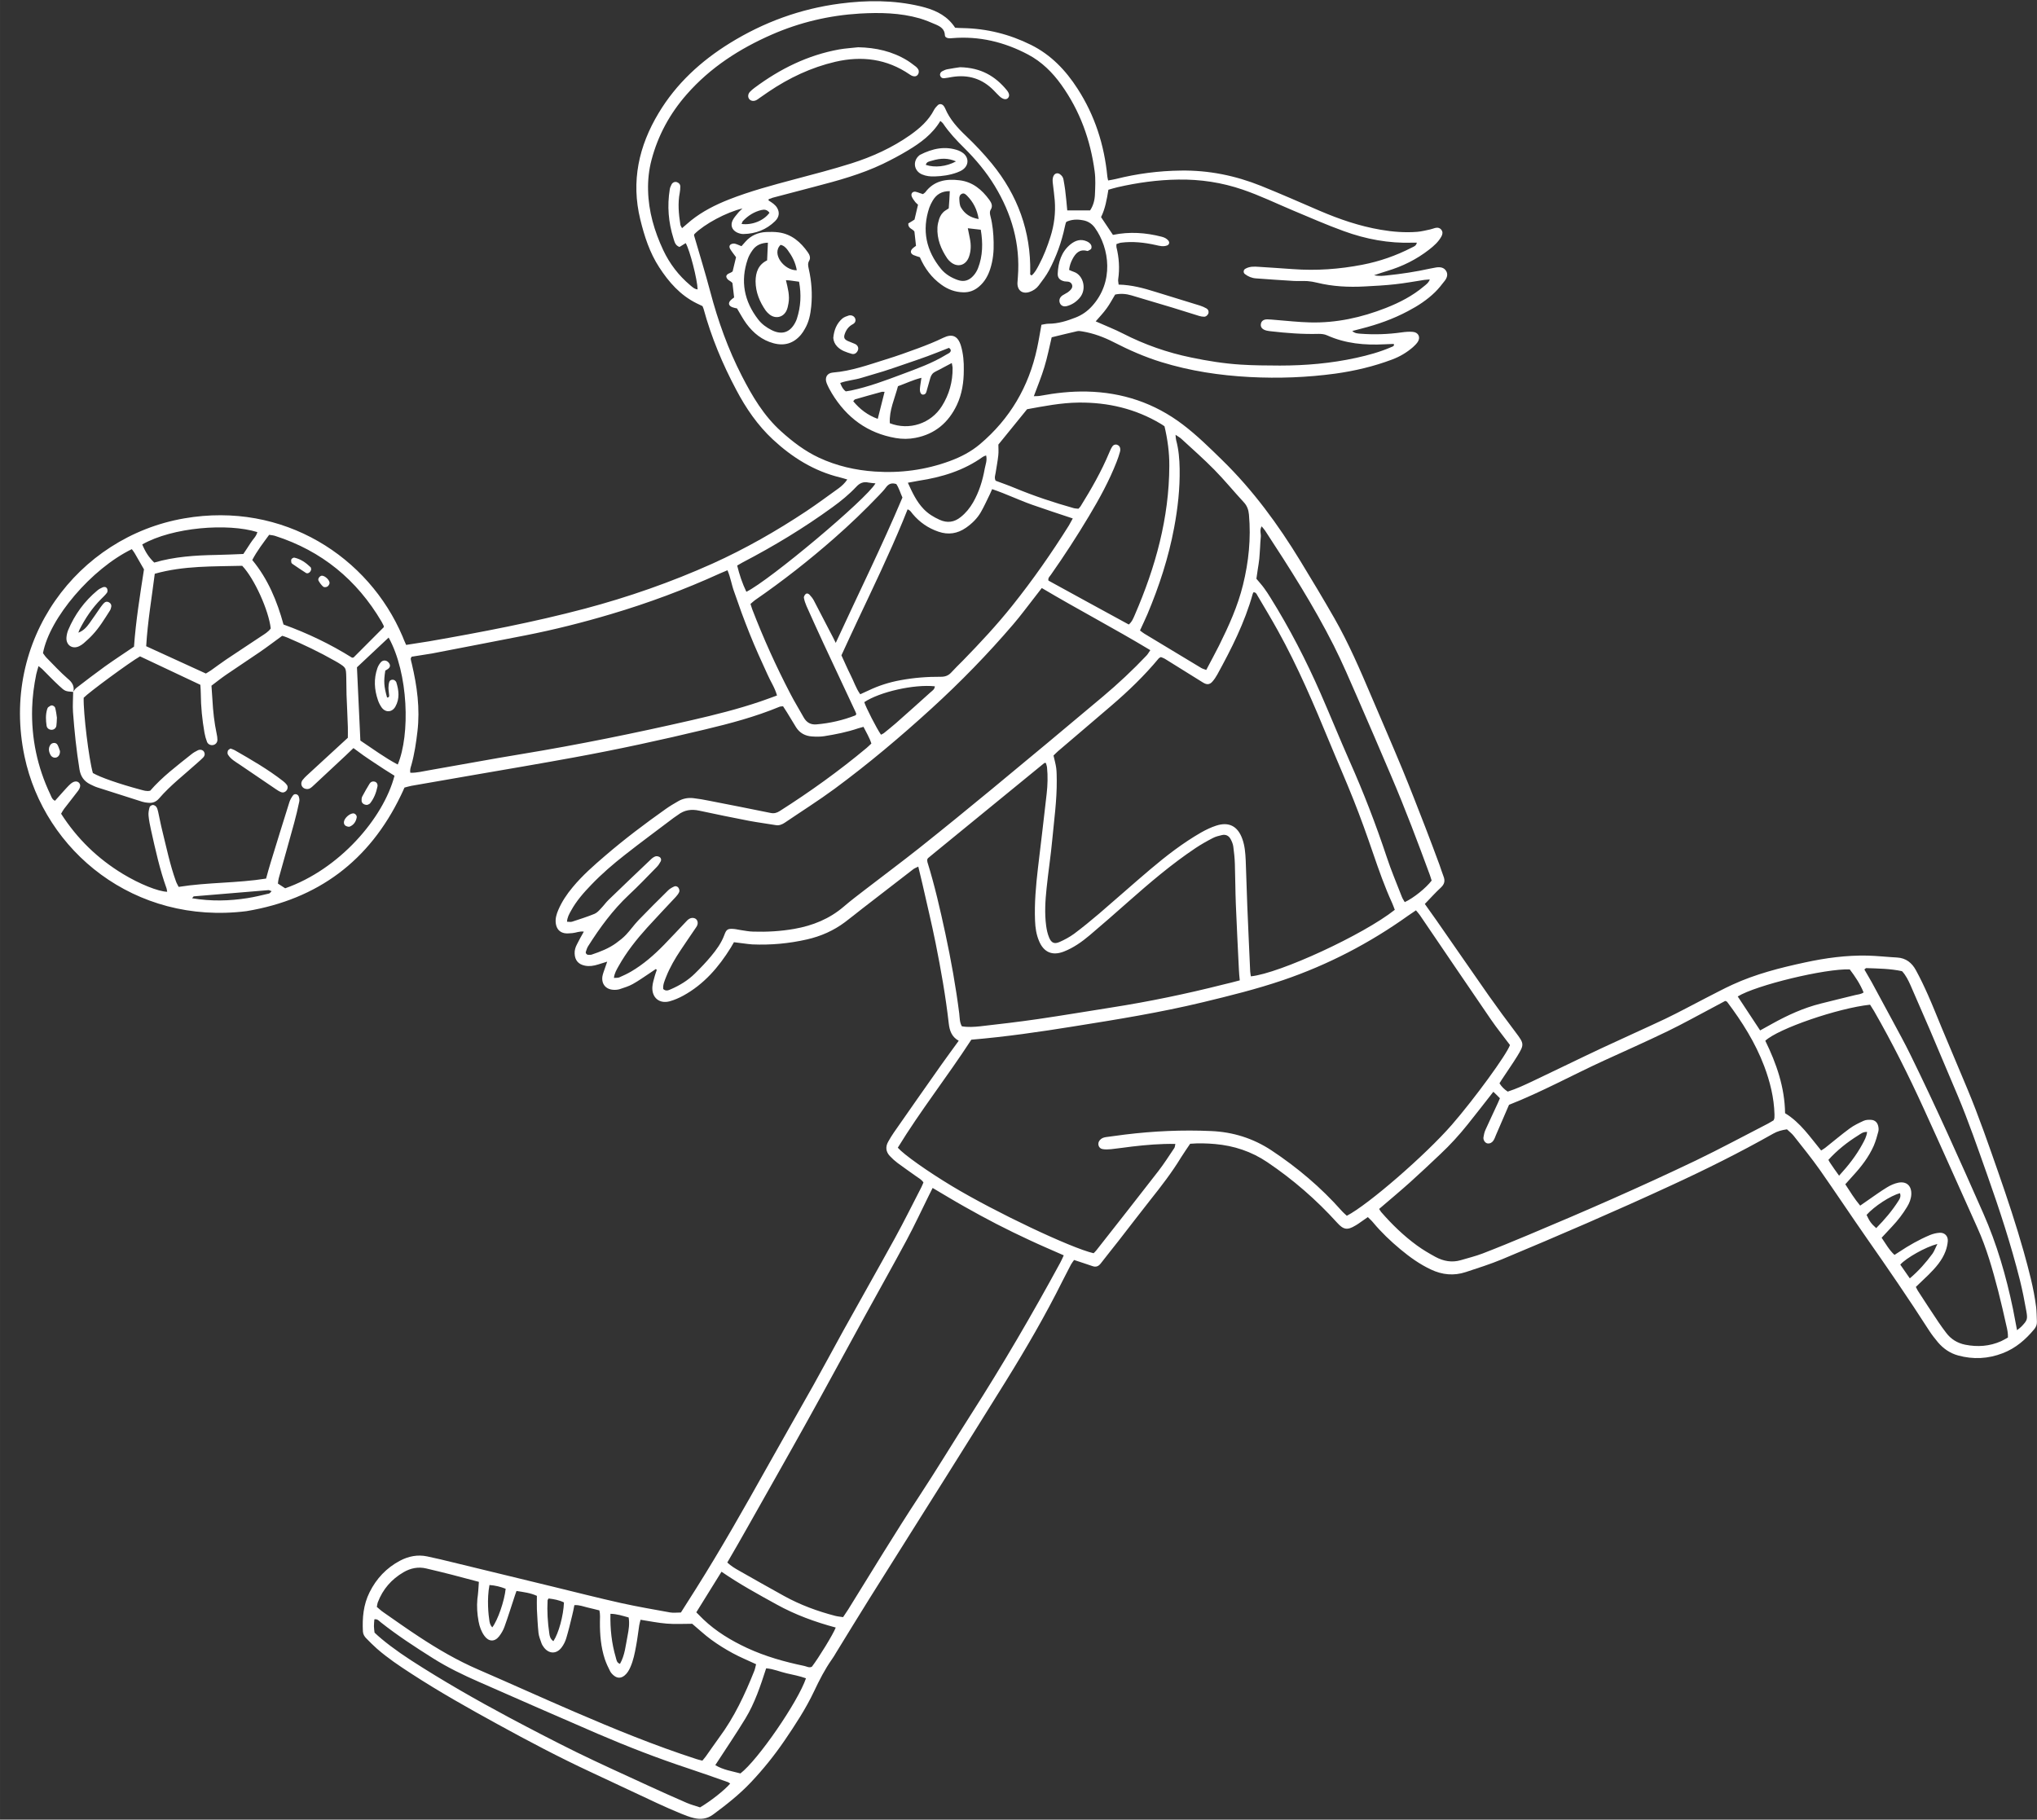
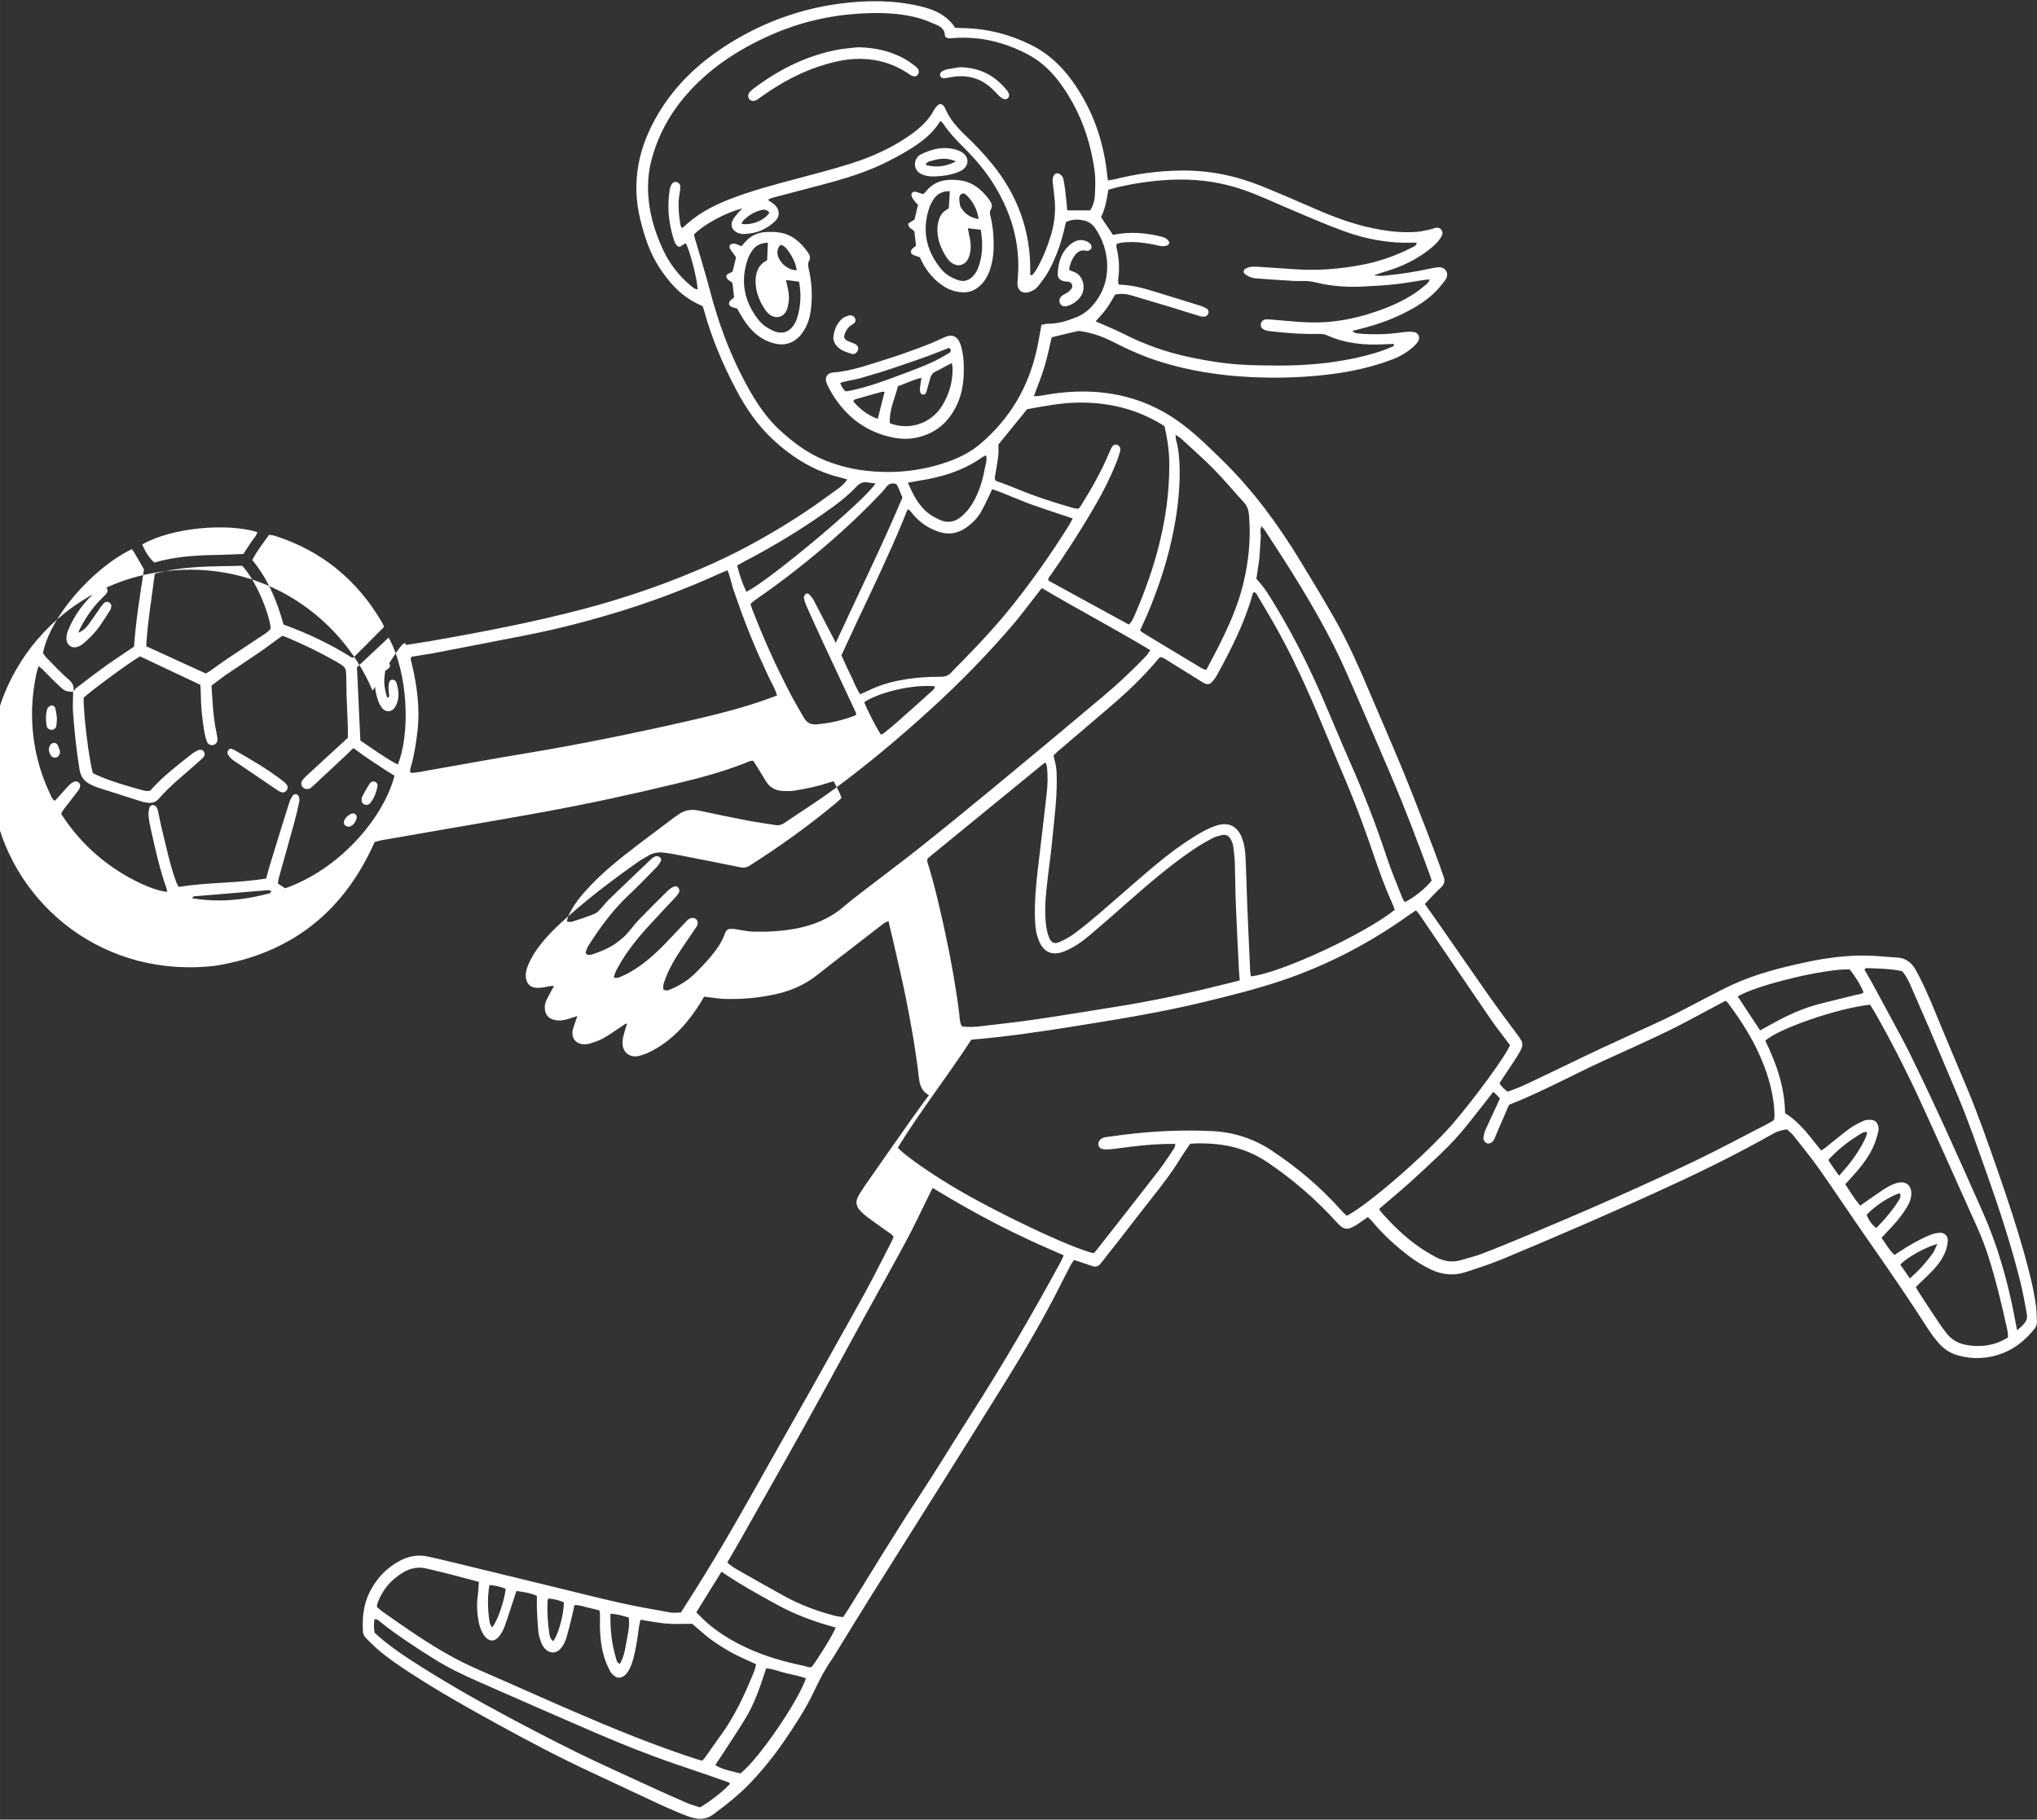
<svg xmlns="http://www.w3.org/2000/svg" fill="#ffffff" height="2079" preserveAspectRatio="xMidYMid meet" version="1" viewBox="78.9 212.7 2327.2 2079.2" width="2327" zoomAndPan="magnify">
  <rect x="78.9" y="212.7" width="2327.2" height="2079.2" fill="#333333" stroke="none" />
  <g id="change1_1">
-     <path d="M542.9,949.6c9.2-1.4,17.7-2.7,26.2-4.1c59.7-10.4,119.3-21.8,177.9-37.3c50-13.3,98.7-30.3,145.9-51.5 c37.4-16.9,73-37.2,107.2-59.9c12.5-8.3,24.5-17.3,36.7-26c3.7-2.7,7.1-5.8,10.1-10.2c-3.4-1-5.9-1.8-8.4-2.4 c-29.6-7.2-54.5-22.8-76.6-43.3c-17.5-16.3-30.8-35.7-41.9-56.8c-15.7-29.5-28.5-60.2-37.3-92.5c-0.3-1-0.7-1.9-1.2-3.1 c-2.2-1-4.5-2.2-6.9-3.3c-18.5-9.2-31.6-24.1-42.6-41.1c-10.9-16.7-16.9-35.4-21.6-54.6c-10.7-43.7-1.7-84,21-121.7 c20.1-33.5,48.2-59.3,81.3-79.8c38.8-24,80.8-39.3,126-45.2c30.6-4,61.1-4.1,91.3,3c1.9,0.5,3.9,1,5.8,1.5 c13.8,3.9,26,10.3,34.3,23.1c2.9,0.2,5.9,0.4,8.8,0.4c27.4,0.5,53.4,7,77.9,19.2c22.8,11.3,39.7,29.1,53.2,50.1 c19.7,30.5,30.5,64.2,34,100.3c0.1,1.3,0.5,2.5,0.9,4.5c3.2-0.6,6.1-1,8.9-1.7c24.3-6.1,49-9.3,74.1-9.6 c31.8-0.5,62.3,5.7,91.7,17.5c22.6,9.1,44.8,18.9,67.1,28.5c22.4,9.6,45.4,17.5,69.5,21.6c13.8,2.4,27.8,3.5,41.8,2.4 c4.9-0.4,9.8-1.7,14.7-2.7c1.9-0.4,3.8-1.2,5.7-1.7c2.8-0.7,5.5-0.2,7.2,2.1c1.8,2.3,1.5,4.9,0.1,7.5c-3.4,6.3-8.7,10.9-14.2,15.2 c-14.4,11.2-30.4,19.1-47.8,24.3c-4.4,1.3-8.6,2.8-15,4.9c6.4,1.3,10.6,0.6,14.7,0.2c16.6-1.7,33-4.2,49.3-7.8 c2.3-0.5,4.6-0.9,6.9-1.3c4.6-0.7,9-0.1,11.5,4.1c2.3,3.8,0.9,7.9-1.7,11.2c-3.5,4.5-7,9-11,12.9c-9.1,8.9-19.7,15.8-31,21.7 c-16.9,9-34.7,15.3-53.2,20c-3.2,0.8-6.4,1.6-10.4,2.7c3.1,2.9,6.3,2.8,9.4,3.1c15.7,1.2,31.3,0.7,46.9-1.5c4.3-0.6,8.7-1,12.9-0.6 c6.4,0.5,9.1,6.2,5.6,11.5c-1.5,2.2-3.4,4.1-5.4,5.9c-7.1,6.2-15.1,10.9-23.9,14.2c-21,7.9-42.6,13-64.8,16.1 c-32.4,4.4-65,5.6-97.7,3.9c-34.4-1.8-68.2-6.9-101.2-17.1c-18.8-5.8-36.8-13.7-54.3-22.7c-11.3-5.8-23.1-10.2-35.8-12.3 c-1.9-0.3-4-0.7-5.9-0.3c-9.7,2.2-19.4,4.6-29.2,7c-2.7,11.3-4.9,22.7-8.3,33.8c-3.3,11.1-7.8,21.9-12.1,33.5c2.7-0.1,4.9,0,7-0.4 c17.7-3.3,35.5-5.3,53.6-4.9c40.6,0.9,77.2,13.1,109.6,37.7c16.2,12.3,30.7,26.6,45.2,40.8c35,34.2,63.7,73.4,89.1,115.1 c13.2,21.6,26.2,43.3,38.8,65.3c16.4,28.7,29.4,59,42.3,89.3c11.9,27.9,24,55.7,35.6,83.7c9,21.8,17.5,43.9,26.1,66 c5.5,14.3,10.9,28.6,16.2,43c1.6,4.4,2.9,8.9,4.6,13.2c1.9,4.9,1.1,8.7-2.9,12.5c-6.3,5.8-12.1,12.3-18.5,18.9 c4.4,6.2,8.9,12.4,13.2,18.6c20,28.7,39.8,57.5,59.9,86.2c10,14.2,20.3,28.1,30.7,41.9c9.7,12.9,10,13.8,1.8,27.2 c-5.6,9.1-11.8,17.8-17.6,26.7c-0.9,1.4-1.7,2.8-2.7,4.3c2.5,4,5.5,6.9,9.4,9.5c10.1-3.2,19.8-7.8,29.3-12.3 c26.2-12.4,52.2-25.2,78.4-37.5c24.1-11.3,48.5-22.1,72.6-33.5c15.6-7.5,30.8-15.8,46.2-23.7c10.1-5.1,20-10.5,30.3-15.2 c26.5-12.2,54.6-19.3,82.9-25.4c23.5-5.1,47.3-8.3,71.4-7.8c11.3,0.3,22.6,1.6,33.9,2.2c10,0.6,16.8,6.1,21.3,14.4 c5.1,9.3,9.7,19,14,28.7c5.4,12.2,10.3,24.6,15.4,36.9c9.8,23.3,19.6,46.7,29.4,70c13.1,31.4,24.2,63.5,35.4,95.6 c10.4,29.9,20.4,59.9,29,90.4c5.8,20.9,11.5,41.7,14.2,63.3c0.7,5.6,0.6,11.3,0.9,16.9c0.1,3.1-0.9,5.8-2.9,8.3 c-9.9,12-21.3,21.9-36.1,27.6c-16.8,6.5-33.8,7.3-51,2.6c-9.2-2.5-16.9-7.8-23.1-15.1c-3.6-4.3-7.1-8.8-10.2-13.6 c-23-35.9-47.2-71.1-71.6-106c-17.9-25.7-35.2-51.8-53.2-77.5c-9.4-13.3-19.7-26-29.8-38.8c-2.2-2.8-5.2-5-7.7-7.4 c-5.9,0.9-10.9,2.2-15.6,4.9c-38,21.5-77,40.9-116.7,59.2c-63.8,29.5-128.3,57.3-193.2,84.4c-13.5,5.6-27.5,10-41.4,14.6 c-13.6,4.5-26.9,3.2-39.8-2.9c-12.8-6-24.1-14.1-34.9-23.1c-11.3-9.4-21.9-19.5-31.3-30.8c-1.6-2-3.6-3.7-5.9-6 c-3.8,2.7-7.3,5.2-10.9,7.6c-1.1,0.8-2.2,1.4-3.4,2.1c-9.1,5.5-13.5,4.8-20.8-3.3c-23.8-26.3-50.4-49.4-79.8-69.2 c-18.1-12.2-38.1-18.8-59.7-20.7c-9.3-0.8-18.6-1.1-28.4-0.3c-3.4,5.1-7.1,10.3-10.4,15.6c-10.4,17.1-22.6,32.9-35.1,48.6 c-12.2,15.4-24.1,31.1-36.2,46.6c-6.8,8.7-13.7,17.2-20.4,25.9c-2.6,3.4-5.5,4.5-9.5,3.1c-6.9-2.4-13.8-4.6-21-7 c-1.3,1.9-2.6,3.4-3.5,5.1c-3.3,6.2-6.5,12.4-9.6,18.6c-19.6,39.4-41.7,77.4-64.9,114.8c-22.5,36.2-45.1,72.4-67.8,108.5 c-29.4,46.8-59,93.6-88.3,140.4c-12.7,20.3-25.2,40.8-37.8,61.3c-1.6,2.6-3,5.2-4.8,7.6c-8.1,11.5-14.4,23.9-20.4,36.6 c-9.4,19.9-21.5,38.3-33.9,56.5c-11.5,16.8-24.2,32.6-38.2,47.4c-13.1,13.9-28,25.6-43.3,36.9c-6.8,5-14.1,5.8-21.7,4 c-5.2-1.2-10.2-3.2-15.1-5.2c-8.9-3.7-17.8-7.5-26.5-11.6c-25.4-11.8-50.7-23.7-76-35.6c-36.3-16.9-71.6-35.5-106.7-54.8 c-33.6-18.4-67-37.2-99.1-58.1c-13.4-8.7-26.7-17.6-38.8-28.2c-4.2-3.7-8.3-7.8-12.2-11.8c-2.1-2.1-3.7-4.6-3.9-7.9 c-0.8-15.5,0.5-30.6,7.6-44.8c7.8-15.7,19.3-27.9,34.8-36.1c9.7-5.1,20.1-7.2,31-4.9c10.1,2.1,20.1,4.5,30.2,7 c37.9,9.2,75.7,18.4,113.6,27.6c25.9,6.3,51.7,12.9,77.7,18.7c18.5,4.1,37.2,7.3,55.9,10.7c3.8,0.7,7.9,0.1,12.5,0.1 c5.8-9.1,11.7-18.3,17.5-27.6c28.6-45.4,55-92.1,81.2-138.9c17.4-31.1,35.1-62,52.6-93.1c11.5-20.6,22.7-41.5,34.1-62.2 c19.7-35.5,39.8-70.9,59.4-106.5c10.4-19,20-38.4,29.9-57.6c0.9-1.8,1.6-3.6,2.4-5.5c-2.2-3.4-5.5-5-8.4-7.1 c-7-5.1-14.2-9.9-21.1-15.1c-3.2-2.4-6.2-5.1-8.9-8c-4.6-4.9-5.2-10.6-1.8-16.5c2-3.5,4-6.9,6.3-10.2c18.1-26,36.2-51.9,54.5-77.8 c6.3-9,12.9-17.7,19.7-27.2c-8.2-4.5-10.5-11.9-11.4-19.9c-3.5-30.8-8.9-61.3-15-91.7c-4.5-22.5-10-44.9-15-67.3 c-1.5-6.5-3.1-12.9-4.8-20.1c-2.3,1.2-4.1,1.8-5.6,2.9c-19.5,15-39,30.1-58.5,45.2c-6.6,5.1-13,10.4-19.7,15.4 c-13,9.7-27.5,16.1-43.3,19.7c-20.6,4.7-41.4,6.6-62.5,5.7c-3.3-0.2-6.6-0.7-9.9-1.1c-3.6-0.4-7.2-0.9-11.1-1.4 c-1.3,2.3-2.4,4.3-3.6,6.2c-13.9,22.4-30.7,41.9-54.2,54.8c-4.9,2.7-10.2,5-15.6,6.5c-11.8,3.2-20.6-4.2-19.8-16.5 c0.3-4.3,1.7-8.5,2.8-12.6c0.6-2.3,1.5-4.4,2.2-6.6c0.1-0.2-0.4-0.5-1-1.2c-2.3,1.6-4.7,3.2-7.1,4.8c-6.4,4.2-12.6,8.7-19.3,12.4 c-4.6,2.6-9.8,4.1-14.8,5.8c-2.2,0.7-4.6,0.9-6.9,0.8c-8.9-0.3-14.2-6.5-13-15.2c0.5-3.2,1.9-6.4,2.9-9.5c0.7-2.1,1.4-4.1,2.6-7.5 c-4.4,1.4-7.5,2.3-10.6,3.3c-4.8,1.5-9.7,2.3-14.8,1.3c-7.5-1.5-11.5-6.1-11.8-13.8c-0.2-3.8,0.9-7.2,2.6-10.5 c1.2-2.4,2.5-4.7,3.7-7.1c1.3-2.3,2.5-4.6,4.2-7.5c-5-0.7-9,1.4-13.1,1.7c-3,0.2-6,0.6-8.9,0.1c-5.9-1.1-9.1-5.1-10-11 c-0.8-5.5,0.7-10.6,2.8-15.5c4.1-9.6,9.8-18.1,16.5-26.1c11.1-13.4,24.1-24.8,37.3-36.1c22-18.9,45.2-36.4,68.8-53.1 c4.6-3.3,9.5-6.2,14.4-9c5.3-3.1,11.3-4.2,17.4-3.5c5.9,0.7,11.9,1.7,17.7,2.9c23.5,4.6,47.1,9.2,70.5,14c3.9,0.8,7,0,10.3-2.1 c34.6-22,67.9-45.9,99.4-72.2c1.8-1.5,3.4-3.2,5.4-5c-2.1-6.8-5.8-12.6-9-19.1c-2.3,0.6-4.2,1.1-6,1.7c-12.7,4.3-25.7,6.9-38.9,9 c-4.6,0.7-9.3,0.6-13.9,0.3c-7.8-0.5-14.1-3.9-18.3-10.6c-3.5-5.6-6.9-11.4-10.4-17.1c-1.4-2.2-2.8-4.4-4.4-6.8 c-1.6,0.2-2.9,0.1-4.1,0.6c-27.5,11.4-56.1,19-85,25.9c-49.9,12-100,22.9-150.5,32.1c-37.7,6.9-75.4,13.3-113.1,19.8 c-23.9,4.2-47.9,8.3-71.9,12.5c-2.6,0.5-5.1,1.3-7.9,2c-1.4,3.1-2.7,6.1-4.2,9.1c-35.9,74.6-94.7,118.5-176.3,132.1 c-127.8,16-230.8-68.5-253.6-176.8c-28-132.9,60.5-250.9,182.5-272c113.8-19.7,210.9,44.4,249.3,134.7 C539.7,942.5,541.1,945.5,542.9,949.6z M162.7,1003.3c-9.2-0.7-9.3-0.5-16.4-7.1c-6.6-6.1-12.8-12.6-19.2-19 c-1.1-1.1-2.4-1.9-4.2-3.4c-1,3.7-2,6.4-2.6,9.3c-2.6,12.7-4.3,25.6-4.7,38.6c-1,34.6,5.9,67.5,20.8,98.8c1.2,2.5,1.9,5.6,5.3,7.2 c3.5-3.9,6.8-7.6,10.1-11.3c2.5-2.7,4.9-5.5,7.6-7.9c3.8-3.4,7.6-3.7,9.8-1.3c1.9,2.1,1.8,5.1-1.1,9.1c-5.1,6.9-10.7,13.6-15.9,20.5 c-1.4,1.8-2.4,3.8-3.5,5.7c18.4,28.7,41.9,51.4,70.6,68.8c19.2,11.6,40.1,20,50.6,20.4c-0.3-1.3-0.3-2.6-0.7-3.8 c-7.8-21.7-12.7-44.1-17.7-66.5c-1.2-5.5-2.4-11.1-2.9-16.7c-0.3-3.2,0.3-6.6,1.2-9.7c0.3-1.2,2.5-2.5,3.8-2.5c1.3,0,3.2,1.1,4,2.3 c1.1,1.6,1.5,3.7,2,5.6c1.6,7.1,2.9,14.4,4.7,21.5c4.8,19.4,8.8,39,15.6,57.8c0.7,2.1,1.9,4,3.1,6.4c33.3-5.3,66.8-4.2,99.9-9.5 c1.8-6.5,3.4-12.6,5.3-18.6c7-22.9,14.1-45.8,21.3-68.7c0.9-2.8,2.4-5.4,4.2-7.8c1.7-2.3,5.5-1.5,6.5,1.3c0.6,1.8,1,3.9,0.6,5.8 c-1.7,8.1-3.6,16.3-5.8,24.3c-5.8,21.2-11.8,42.3-17.7,63.5c-0.5,1.8-0.6,3.8-0.9,5.9c3,2,5.8,3.8,8.3,5.4 c61.8-21.6,112.2-80,124.9-128.6c-3.8-2.4-7.7-4.8-11.6-7.3c-3.9-2.5-7.8-5.1-11.7-7.7c-4.2-2.8-8.3-5.5-12.4-8.4 c-3.7-2.6-7.3-5.4-11.2-8.2c-3.3,3.2-6.2,5.9-9.1,8.7c-11.9,11.1-23.8,22.3-35.8,33.4c-1.5,1.4-2.9,2.8-4.6,3.8 c-2.6,1.6-6.4,0.9-8.3-1c-2.1-2.1-2.4-5.5-0.4-8.3c1.6-2.1,3.5-4,5.5-5.8c15.4-14.2,30.9-28.4,46.3-42.6c0-4.2,0.1-8.2,0-12.2 c-0.4-12.3-1-24.6-1.5-36.9c-0.2-6.7-0.1-13.3-0.3-20c-0.3-11-0.3-11-9.4-16.7c-1.1-0.7-2.3-1.4-3.5-2c-17.7-10.1-36-18.8-54.7-26.8 c-2.1-0.9-4.3-1.5-5.6-1.9c-9.1,6.6-17.3,12.9-25.8,18.7c-12.6,8.7-25.5,17-38.1,25.7c-5.7,3.9-11.2,8.3-16.9,12.6 c0.4,5.7,0.8,10.9,1.1,16.2c0.7,13,2.1,25.9,4.8,38.6c0.5,2.3,0.9,4.6,0.9,6.9c0,3.4-2.3,5.8-5.4,6.2c-2.6,0.3-5.4-1-6.5-3.7 c-1.3-3.4-2.3-7-2.9-10.5c-2.6-14.8-4.1-29.7-4.2-44.7c0-3.3-0.3-6.5-0.5-10c-23.3-11-46.1-21.8-68.9-32.5 c-11.8,6.7-58.4,41-64.4,47.3c-0.5,17.2,5.9,70,10.5,86c8.6,5,29.9,12.4,54.5,19c3.5,0.9,7,2.2,11,1.2 c13.7-15.8,30.5-28.4,46.9-41.5c2.3-1.9,4.9-3.4,7.6-4.7c2.8-1.3,5.9-0.3,7,1.8c1.3,2.4,0.8,4.6-0.9,6.4c-2.1,2.2-4.4,4.1-6.6,6.1 c-14.8,13.4-30.8,25.6-43.9,40.8c-3.4,3.9-7.4,5.4-12.4,4.9c-2.3-0.2-4.6-0.5-6.8-1.2c-17.1-5.4-34.3-10.9-51.4-16.4 c-2.8-0.9-5.5-2.3-8.2-3.6c-7-3.5-10.8-9-12.1-17c-3.5-21.7-5.8-43.6-7.4-65.5c-0.5-7.6,0.1-15.3,0.2-23c1.2-1.5,2.1-3.4,3.6-4.5 c10.8-8.3,21.6-16.6,32.7-24.6c10.8-7.7,22-15,33.2-22.6c2.1-29.6,6.9-59.1,11.4-88.3c-3.7-6.5-7.1-12.5-10.7-18.6 c-0.9-1.6-2.2-3.1-3.2-4.5c-46,22.4-93.9,78.5-101.5,118.8c1.3,1.7,2.5,3.7,4.1,5.3c7.9,8,15.6,16.4,24.1,23.8 C161.4,992.3,164.1,996.7,162.7,1003.3z M1188.6,1400.7c-27.4,42.2-58.2,81.2-84,123.4c6.9,7.9,34,27.1,62.1,44 c49.2,29.6,135.6,70.6,161.6,76.6c1-1,2.2-2.1,3.2-3.4c23.6-30.1,47.4-60.2,70.8-90.5c6.5-8.4,12.2-17.4,18.2-26.3 c0.8-1.1,0.7-2.8,1.2-4.7c-17.1-0.3-33.3,1.1-49.5,3c-7.9,1-15.8,2.1-23.8,3c-3.3,0.3-6.7,0.5-9.9-0.1c-4.7-0.8-6.3-6.6-3.1-10.2 c1.8-2.2,4.3-3.1,7-3.5c7.3-1,14.5-2,21.8-2.9c32.8-4,65.6-5.5,98.6-4c24.9,1.1,47.8,8.3,68.6,22c29.6,19.6,56.5,42.3,80.1,68.9 c1.9,2.2,4.1,4,6.1,5.9c24.2-12.4,90-69.5,120.1-104.1c25.6-29.5,62.5-80,66.3-91c-7.3-9.8-15.1-19.4-22-29.5 c-27.1-39.6-54-79.3-81-119c-1.2-1.8-2.8-3.4-4.4-5.4c-3.2,2.2-6,4-8.7,5.9c-44.2,31.6-91.9,56.4-143.3,73.9 c-30,10.2-60.7,17.8-91.4,25.2c-48.9,11.8-98.6,19.8-148.2,27.7C1266.4,1391.8,1227.8,1397.4,1188.6,1400.7z M1672.4,1252.3 c-1.1-2.8-1.9-5.3-3-7.7c-8.5-18.5-15.2-37.7-21.8-56.9c-7-20.5-14.3-40.9-22.3-61c-8.7-22-18.3-43.6-27.3-65.5 c-17.9-43.4-36.3-86.6-59.1-127.8c-7.4-13.4-15.3-26.5-23.1-39.7c-1.1-1.9-1.9-4.4-4.9-4.2c-0.3,0.6-0.6,1.2-0.8,1.8 c-9.1,32.7-24.3,62.7-40.5,92.2c-1.6,2.9-3.5,5.7-5.7,8.2c-3.2,3.5-6.4,3.5-10.6,0.9c-14.4-9-28.8-18-43.2-26.9 c-1.6-1-3.5-1.6-4.9-2.2c-1.2,0.7-1.9,0.9-2.3,1.3c-16.4,19.8-34.9,37.6-54.4,54.3c-20.2,17.4-40.6,34.6-60.8,51.9 c-2,1.7-3.7,3.6-5.2,5c1.2,5.3,2.5,9.8,3.1,14.3c0.6,4.6,0.5,9.3,0.6,14c0.2,22.7-3,45.2-5.1,67.7c-1.7,18.6-4.6,37-6.5,55.6 c-1.5,14.2-2.4,28.6-0.5,42.9c0.6,4.6,1.6,9.2,3.4,13.5c2.5,6.1,6,7.7,12,5c5.7-2.5,11.4-5.6,16.5-9.3c9.9-7.4,19.4-15.2,28.8-23.2 c19.5-16.7,38.6-33.8,58.2-50.4c18.3-15.5,37.3-30.2,58.2-42.2c5.5-3.1,11.3-5.9,17.2-7.8c14.5-4.7,24.6,0.6,29.8,15.1 c2.9,7.9,3.5,16.3,3.9,24.6c0.7,17.3,1.1,34.6,1.8,51.9c1,25,2.2,49.9,3.3,74.9c0.1,1.9,0.5,3.8,0.8,5.7 C1540.8,1325,1636.7,1280.7,1672.4,1252.3z M1269.1,884.6c-3.3,4.2-5.9,7.6-8.5,11c-8,10.2-15.7,20.7-24.2,30.6 c-29.1,34-60.2,65.9-93.2,96c-35.5,32.4-72.2,63.3-110.8,91.8c-18.5,13.6-38,25.9-57,38.8c-3.2,2.1-6.5,3.4-10.3,2.7 c-10.2-1.7-20.4-3-30.5-4.9c-19-3.7-37.9-7.5-56.8-11.6c-9.1-2-17.1-0.8-24.5,4.9c-1.6,1.2-3.3,2.2-4.9,3.4 c-18.6,14.1-37.4,27.9-55.7,42.3c-13.4,10.5-26.3,21.6-38.1,33.9c-8.8,9.1-17.2,18.6-23.3,29.8c-2.1,3.8-4.3,7.5-4.6,12.6 c2.2,0,4.3,0.5,6-0.1c8.5-2.8,17.1-5.5,25.4-8.9c2.9-1.2,5.3-3.9,7.5-6.3c3-3.1,5.5-6.7,8.6-9.7c16-15.5,32.2-30.9,48.4-46.3 c1.4-1.4,3.1-2.6,4.9-3.3c1.3-0.5,3.3-0.2,4.6,0.5c2,1,2.6,3.3,1.6,5.2c-1.2,2.3-2.7,4.6-4.6,6.5c-10.5,10.7-20.8,21.6-31.8,31.8 c-18.4,17.3-33.1,37.4-46.5,58.6c-1.2,1.9-1.9,4.2-2.6,6.4c-0.5,1.6,1,3.4,2.7,3.4c1.3,0,2.7,0.2,3.9-0.2c9.8-3.3,19.5-7,27.9-13.1 c4-2.9,8-6,11.4-9.6c5-5.3,9.2-11.4,14.3-16.7c11.1-11.5,22.4-22.8,33.8-34c1.8-1.8,4.2-3.2,6.6-4.3c2-1,4.2-0.3,5.3,1.5 c0.8,1.2,1.3,3.3,0.8,4.5c-0.8,2.1-2.4,4-3.9,5.7c-10.9,11.7-22,23.3-32.7,35.1c-12.3,13.6-23.7,28-32.7,44.1 c-2.2,4-4.7,7.9-5.3,13.4c2.4-0.2,4.4,0.1,6.1-0.6c4.6-2,9.1-4.1,13.4-6.6c14.2-8.3,26.5-19.1,37.9-30.8 c8.4-8.6,16.5-17.4,24.8-26.1c1.1-1.2,2.3-2.5,3.7-3.3c2.8-1.8,6.5-1.4,8.3,0.6c1.7,1.9,2,4.8,0.6,7.5c-0.4,0.9-1.1,1.7-1.6,2.5 c-5.6,8.3-11.3,16.5-16.8,24.8c-6.5,9.7-12.4,19.8-16.7,30.6c-1.8,4.6-3.9,9.2-3.4,14.1c3.1,2.8,5.9,1.5,8.6,0.3 c10.2-4.4,19.6-10.1,27.5-17.9c6.4-6.3,12.7-12.8,18.4-19.7c6.2-7.4,11.9-15.2,15.3-24.4c2.4-6.7,4-7.5,11.2-6.9 c2.6,0.2,5.2,1,7.9,1.3c4.6,0.7,9.2,1.6,13.9,1.7c15.7,0.5,31.3-0.4,46.8-3.1c21.1-3.7,40.3-11.4,56.7-25.5 c7.8-6.7,16.1-13,24.3-19.3c20.6-15.9,41.5-31.4,61.8-47.5c27.9-22.2,55.5-44.7,83-67.4c42.4-35,84.6-70.2,126.7-105.6 c17.6-14.8,34.4-30.5,50.2-47.2c1.5-1.6,2.5-3.6,4.2-6C1352.1,930.9,1310.5,909.2,1269.1,884.6z M1297.5,466 c-0.5,0.6-0.8,0.9-0.9,1.2c-0.4,1.6-0.9,3.2-1.2,4.8c-3.7,17.4-9.7,34-18,49.6c-3.3,6.1-7.6,11.7-11.8,17.3c-2.6,3.5-6.3,6-10.5,7.4 c-8.1,2.7-14-1.7-13.8-10.3c0.1-2.3,0.3-4.6,0.5-7c2.9-37.6-7.1-71.9-26.4-103.8c-9.7-16-21.7-30.3-35-43.5 c-8.8-8.7-17.2-17.6-24.1-27.9c-0.7-1-1.8-1.7-3.1-2.9c-9.1,15.2-22.6,25-36.9,33.6c-9.4,5.7-19.1,10.8-29,15.6 c-24.8,11.8-51.1,19-77.6,25.9c-15.5,4-30.9,8.1-46.4,12.2c-1.3,0.3-2.6,0.7-3.8,1.3c-1,0.5-2.8,0.1-2.6,2.2 c1.9,1.3,3.9,2.4,5.7,3.9c1.5,1.3,3,2.7,4,4.4c3.2,5.2,2.6,10.7-2.2,15.4c-10,9.8-22.2,14.4-36,14.7c-2.5,0.1-5.3-0.7-7.6-1.8 c-5.8-2.9-7.7-8.4-4.7-14.2c1.5-2.9,3.8-5.4,5.9-8c1.3-1.7,3-3.1,5.1-5.2c-18.1,4.2-43.4,17.8-54.8,29.2c-0.4,0.4-0.4,1.2-0.5,1.5 c6.3,21.7,12.9,43,18.6,64.6c8.8,33.3,20.3,65.5,36.1,96.2c11.9,23.2,25.1,45.5,44.8,63.2c13.2,11.9,27.2,22.6,43.3,30.1 c20.2,9.4,41.6,14.3,63.7,15.8c29.3,2,57.9-1.8,85.5-11.9c12.6-4.6,24.4-10.7,34.7-19.4c34.3-29,55.8-65.7,65.2-109.5 c1.9-8.7,3.3-17.6,5-26.9c3-0.5,5.5-1.2,8.1-1.2c10.9,0,21.1-3.2,31-7.1c7.2-2.8,13.5-7.2,18.7-13c25.1-27.6,20.2-65.9,3.2-89.6 c-3.4-4.7-8.3-7.8-14.1-8.6C1309.3,463.1,1303.1,463.5,1297.5,466z M909.8,1998.1c4.4,4.1,9,6.8,13.6,9.4 c17.1,9.7,34.2,19.4,51.4,28.9c18.5,10.2,38.1,17.4,58.5,22.7c2.8,0.7,5.8,0.9,8.8,1.4c2.1-3.2,4-5.9,5.8-8.7 c26.9-43.3,53.2-86.9,81.2-129.5c20.3-30.9,39.4-62.6,59.3-93.7c36.1-56.4,69.8-114.2,101.8-173.1c1.4-2.5,2.5-5.2,4-8.4 c-13.4-5.9-26.3-11.4-38.9-17.3c-12.7-5.9-25.3-12-37.7-18.4c-12.4-6.4-24.7-13.1-36.9-20c-12.1-6.8-23.9-14-36.3-21.3 c-1.7,3.3-3,5.9-4.3,8.6c-8.4,17-16.4,34.2-25.4,51c-15.7,29.3-32.1,58.3-48.1,87.5c-22,40-43.6,80.1-65.8,120 c-22.5,40.5-45.4,80.7-68.1,121C925.3,1971.4,917.8,1984.3,909.8,1998.1z M1298.2,453.1c9.3,0,17.6,0,26.1,0 c3.5-5.2,5.2-11.4,5.5-17.7c0.4-9,0.9-18.1-0.3-26.9c-4.8-35.9-16.8-69.1-38-98.8c-10.2-14.3-22.6-26.5-38.1-34.7 c-27-14.3-55.9-21.3-86.6-18.7c-1.3,0.1-2.7,0.3-4,0.1c-2.1-0.2-4.3-1.2-4.4-3.4c-0.2-6.9-4.9-9.9-10.2-12.2 c-6.1-2.7-12.3-5.2-18.6-7.1c-22.4-6.4-45.4-6.8-68.4-5.5c-34.9,2.1-68.5,10-100.5,24c-37,16.2-70.4,37.7-97.3,68.4 c-19.2,21.9-32.8,46.8-40.2,75c-3,11.4-4.2,23-3.9,34.6c0.5,24,7.2,46.7,17.3,68.3c7.3,15.5,17.6,29,30.8,40.1 c2.5,2.1,4.9,4.5,8.5,4.8c-0.3-11.3-8.8-44.5-13.6-52.9c-2.5,1.5-4.9,3.1-7.1,4.4c-5.1-1.8-5.7-6.2-6.9-9.8 c-5.8-18.4-7.3-37.1-4.2-56.2c0.3-1.9,1.2-3.8,2.1-5.6c1.2-2.2,3.8-3.2,5.9-2.5c2.4,0.8,4,2.5,4,5.1c0,2.3-0.2,4.7-0.6,6.9 c-2.4,12.3-1.2,24.5,0.7,36.7c0.2,1.2,1.1,2.3,1.9,3.9c3.7-3.1,6.9-6,10.2-8.7c13.1-10.5,28-18,43.5-24.1 c24.2-9.5,49.3-16.2,74.4-22.9c21.9-5.8,43.8-11.5,65.4-18.3c23.9-7.6,46.6-17.9,67.2-32.4c11-7.8,20.9-16.5,27.2-28.7 c1-2,2.7-3.8,4.3-5.4c2.1-2,5.2-1.4,6.9,1.1c0.6,0.8,1.1,1.7,1.5,2.6c5.3,12.6,14.3,22.4,24,31.6c10.4,9.9,20.2,20.3,29.3,31.4 c29.6,36.2,44.7,77.5,43.9,124.4c0,1.1-0.7,2.7,1.6,3.4c3.8-3.1,6-7.6,8.3-11.9c5.5-10.3,9.7-21.2,13.2-32.3 c4.3-13.5,6-27.3,4.9-41.4c-0.5-6.3-1.4-12.5-2.1-18.8c-0.4-3.3-0.8-6.6,1-9.8c1.4-2.5,4.4-3.2,6.8-1.6c2.3,1.6,3.9,3.6,4.3,6.4 c0.6,3.9,1.5,7.9,1.9,11.8C1296.8,437.7,1297.5,445.3,1298.2,453.1z M1785,1460.2c-10.1,12.9-19.7,25.3-29.4,37.4 c-9.6,12-19.9,23.3-31.1,33.8c-11.4,10.8-22.7,21.5-34.4,32c-11.6,10.4-23.6,20.4-35.6,30.7c1,1.5,1.6,2.6,2.4,3.6 c12.3,14.1,25.7,27.1,40.8,38.1c6.7,4.9,13.9,9.1,21.2,13.1c9.1,4.9,18.8,6.7,29,3.7c8.3-2.5,16.7-4.5,24.8-7.6 c17.4-6.7,34.6-13.8,51.8-21c64.5-27,128.6-55,191.7-85.2c27.9-13.4,55.2-28.2,82.7-42.3c2.3-1.2,4.5-2.7,6.3-3.7 c0.5-1.3,0.8-1.9,0.9-2.6c0.1-1.3,0.1-2.7,0.1-4c-0.5-19.2-5.1-37.6-11.8-55.4c-10.1-26.7-25.2-50.6-42.3-73.3 c-0.3-0.5-1.1-0.6-2.2-1.1c-4.1,2.2-8.5,4.6-12.9,6.9c-17.7,9.3-35.1,19.1-53.1,27.8c-24,11.6-48.3,22.4-72.6,33.5 c-36,16.5-70.8,35.7-108.4,50.5c-4.9,11.3-9.9,22.9-14.9,34.5c-0.9,2.1-1.6,4.4-2.9,6.3c-1.5,2.3-3.9,3.7-6.8,3.3 c-2.6-0.4-5-3.7-4.6-6.9c0.4-2.9,1.1-5.9,2.3-8.6c4.3-9.7,9-19.3,13.4-29c1-2,1.8-4.1,3.1-7.1 C1790.2,1465.2,1787.9,1462.9,1785,1460.2z M1495.3,1332.9c-0.4-4.5-0.9-8.4-1-12.3c-1.2-24.9-2.5-49.9-3.5-74.8 c-0.6-15.3-0.6-30.6-1.1-45.9c-0.2-6.6-0.9-13.3-1.8-19.9c-0.4-2.9-1.6-5.8-3-8.4c-2.1-4-5.6-5.7-10-4.7c-3.5,0.8-7.2,1.7-10.4,3.4 c-6.8,3.5-13.5,7.3-19.8,11.5c-27.5,18.4-52.5,39.8-77.2,61.6c-14.5,12.8-29,25.6-43.7,38c-8.9,7.5-18.5,14.3-29.5,18.6 c-13.1,5.1-22.9,0.9-28.3-12c-3.2-7.5-4.3-15.3-4.6-23.4c-0.8-20,1-39.9,3.3-59.8c3.4-28.4,6.8-56.8,10-85.3 c1.1-9.9,1.4-19.9,0.4-29.9c-0.2-1.8-0.9-3.5-1.3-5.1c-1.1,0-1.5-0.1-1.7,0c-42,34.3-84,68.7-126,103c-2.3,1.9-4.6,3.8-6.9,5.7 c-0.2,0.2-0.4,0.5-0.6,0.8c-0.1,0.3-0.2,0.6-0.4,1.2c0.1,0.7,0,1.7,0.3,2.7c8.3,26.7,14.5,54,20.4,81.3c6.5,30.3,12,60.7,15.9,91.5 c0.6,4.8,0.3,10,3,14.7c7.1,1.2,14.1,0.7,20.9,0c22.1-2.5,44.3-5.1,66.3-8.3c28-4.1,55.9-8.8,83.8-13.2 c42.8-6.7,85.2-15.5,127.1-26.1C1482.3,1336.4,1488.7,1334.6,1495.3,1332.9z M549.1,963.1c-0.5,1.2-1,1.9-1,2.4 c0.3,2,0.8,3.9,1.3,5.8c6,25.4,9.5,51.1,6.4,77.2c-1.5,12.9-3.4,25.7-6.9,38.3c-0.8,2.7-1.9,5.5-1.2,8.9c7.5,0.2,14.2-1.7,21-2.8 c35.4-6.1,70.7-12.8,106.2-18.6c65-10.7,129.6-23.9,193.8-38.6c26.6-6.1,53.1-12.7,79-21.5c6.3-2.1,12.4-4.5,18.9-6.8 c-2.5-9.1-7.5-16.2-10.9-24.1c-3.3-7.6-7-15.1-10.3-22.7c-3.5-7.9-6.9-15.9-10.1-23.9c-3.2-8-6.3-16.1-9.3-24.2 c-2.9-7.8-5.4-15.7-8.3-23.5c-3-8-4.1-16.5-7.7-24.7c-3.2,1.4-6,2.5-8.7,3.7c-40.4,18.4-81.8,33.8-124.3,46.4 c-32.2,9.6-64.8,17.8-97.8,24.3c-35.6,7-71.2,13.8-106.8,20.7C564.5,960.7,556.6,961.9,549.1,963.1z M1330.7,579.9 c11.1,5,21.4,8.9,31.1,13.9c24.8,12.7,50.7,21.8,78,27.4c18.6,3.9,37.4,6.9,56.3,8.1c14.9,1,29.9,1,44.9,1.1 c29.4,0,58.5-2.5,87.3-8.8c13.7-3,27.2-6.7,40.1-12.3c1.4-0.6,3.3-0.9,3.1-3.2c-0.3-0.1-0.6-0.4-0.9-0.4c-3.3,0.1-6.6,0.2-10,0.4 c-22.6,1.2-44.6-0.8-65.5-10.2c-3.1-1.4-6.3-1.7-9.7-1.7c-18.3,0.5-36.6-0.9-54.8-3c-1.6-0.2-3.3-0.4-4.9-0.8 c-4.7-1.2-6.9-3.9-6.3-7.5c0.5-3.3,3-5.3,7.4-5.3c3.3,0,6.6,0.5,9.9,0.7c12.9,1,25.9,2.5,38.8,2.8c30.1,0.8,58.9-5.6,86.7-16.5 c15.5-6.1,30.4-13.7,43.3-24.6c2.5-2.1,5.4-3.9,6.9-8c-2.4,0.2-4.3,0.3-6.1,0.5c-11.2,1.7-22.3,3.8-33.5,5 c-11.6,1.3-23.2,1.9-34.8,2.5c-18.4,1-36.6,0.1-54.5-4.3c-3.5-0.9-7.2-1.5-10.8-1.8c-5.3-0.3-10.7,0.1-16-0.2 c-14.3-0.8-28.6-1.9-42.8-2.9c-4.8-0.3-9.1-2.1-12.8-5c-2-1.5-1.7-4.7,0.4-5.9c4.9-2.9,10.2-2.7,15.6-2.3 c12.9,0.9,25.9,1.6,38.8,2.6c26.7,2,53.2,0.1,79.5-5c19.7-3.8,38.6-10.4,56.4-19.6c2.2-1.1,5-1.8,5.8-5.6c-1.9,0-3.5,0-5,0 c-27,0.9-53.2-4-78.4-13.2c-19.7-7.1-38.9-15.6-58.3-23.7c-19-8-37.6-17-57.2-23.7c-23.9-8.2-48.5-11.9-73.7-11.5 c-23.3,0.3-46.5,3.5-69.2,8.7c-3.5,0.8-7,1.9-10.6,2.9c-1.8,11.1-3.7,21.9-8.4,31.3c4.8,7.2,9.2,13.7,13.6,20.3 c19-3.9,37.4-2.6,55.7,2.1c3.1,0.8,5.6,2,7.6,4.4c1.7,2.1,1,4.7-1.5,5.6c-4.3,1.6-8.5,0.5-12.8-0.5c-13.1-2.9-26.3-4.4-39.7-2.7 c-1.8,0.2-3.6,1.1-5.3,1.6c0,1.6-0.2,2.6,0,3.5c3,12.1,3.8,24.3,2,36.7c-0.3,1.8,0.3,3.7,0.5,6.1c14.9,0.3,28.7,4.1,42.4,8.4 c16.9,5.2,33.7,10.4,50.6,15.6c2.5,0.8,5,1.9,7.3,3.2c1.8,1,2.8,2.9,2.4,5.1c-0.4,2.1-2.7,4.4-4.9,4.4c-1.9,0-4-0.3-5.8-0.9 c-10.2-3.1-20.3-6.4-30.5-9.5c-15.6-4.7-31.2-9.4-46.9-14c-6.1-1.8-12.4-2.3-18.6-0.9c-3.2,5.3-6,10.7-9.5,15.5 C1339.4,570.4,1335,574.9,1330.7,579.9z M2267.7,1683.2c1.1,2.1,1.6,3.3,2.3,4.4c7.8,12,15.6,24,23.6,35.9c2.8,4.2,5.8,8.2,8.8,12.2 c5.4,7.2,12.8,11.7,21.6,13.5c14.1,2.8,27.9,1.9,41.1-4c2.7-1.2,5.2-2.8,7.8-4.2c0.2-4.8-0.7-9-1.7-13.2c-3-13.3-6-26.7-9.4-39.9 c-6.4-24.5-13.2-48.9-23.7-72.1c-20.5-45.5-40.7-91.2-61.5-136.6c-17.3-37.9-35.9-75.1-56.7-111.3c-1.5-2.5-3.1-5-4.5-7.2 c-36.7,3.9-105,27.4-119.7,41.2c12.8,26.1,22.2,53.3,22.6,82.8c17.5,10.6,28.5,27.2,41.2,42.6c1.9-1.2,3.3-2,4.6-3 c9.4-7.4,18.5-15.2,28.2-22.3c4.8-3.5,10.3-6.1,15.7-8.6c2.6-1.2,5.8-1.3,8.8-1.1c4,0.3,6.8,2.8,7.8,6.7c0.6,2.2,0.8,4.7,0.2,6.8 c-1.4,5.4-3,10.9-5.2,16.1c-5.7,12.9-14.3,24-23.8,34.3c-2.9,3.1-5.7,6.3-8.7,9.7c5.5,8.5,10.5,16.6,17,24.4 c3.3-2.3,6.2-4.4,9.2-6.4c7.1-4.9,14.1-10,21.5-14.5c3.9-2.4,8.4-4.4,12.8-5.3c9.6-1.9,15.4,3.7,14.9,13.5 c-0.3,5.1-2.1,9.7-4.8,14.1c-4.8,8-10.5,15.4-16.9,22.2c-4,4.3-8.1,8.6-12.2,13.1c4.8,7,8.6,14,14.7,19.6c2-1.3,3.7-2.3,5.3-3.4 c11.1-7.4,22.7-14,35-19.2c3.6-1.5,7.6-2.5,11.5-2.7c5.7-0.2,9.5,3.9,9.1,9.5c-0.3,3.9-1.2,7.9-2.6,11.6 c-3.9,10.5-11.3,18.8-19.1,26.6C2277.8,1673.6,2273,1678.1,2267.7,1683.2z M626,2020.2c-11.1-2.9-21-5.6-31-8.2 c-9.7-2.5-19.4-4.8-29.1-7.1c-9.2-2.2-17.9-0.4-26,4.3c-13.7,8-23.6,19.3-29.3,34.2c-0.6,1.5-0.7,3.2-1.2,5.4 c2.5,2.1,4.9,4.4,7.6,6.2c13.4,9.3,26.7,18.8,40.3,27.7c21.7,14.3,44.1,27.4,68,37.7c36.7,15.9,73,32.4,109.7,48.2 c45.9,19.8,92.1,38.7,139.6,54.1c2.2,0.7,4.4,1.2,6.7,1.8c1.5-1.9,2.9-3.3,4-4.9c5-7,9.9-14.2,15-21.2 c17.5-23.5,29.7-49.7,40.4-76.6c0.9-2.3,1.3-4.9,2-7.5c-9.3-4.4-18.3-8-26.7-12.6c-8.5-4.6-16.7-9.7-24.5-15.4 c-7.7-5.6-14.7-12.3-21.8-18.2c-10,0-19.6,0.6-29.2-0.2c-9.8-0.8-19.6-2.8-29.8-4.4c-0.6,2.6-1.2,4.4-1.5,6.3 c-1.2,7.9-2.1,15.8-3.6,23.7c-1.5,8.2-3.1,16.4-6.5,24.1c-1.6,3.7-3.6,7.1-6.8,9.7c-3.9,3.1-8,3.2-11.9,0.1 c-1.8-1.4-3.5-3.2-4.5-5.2c-2.3-4.4-4.4-9-6-13.7c-4.5-13.7-5.7-28-5.6-42.4c0-4.3,0.5-8.6-0.6-13.3c-4.5-1.1-9-2.3-13.5-3.3 c-4.8-1.1-9.4-3.1-15.1-2.7c-0.8,4.1-1.5,8-2.5,11.8c-2.1,8.7-4.2,17.5-6.8,26.1c-1.1,3.7-3,7.5-5.4,10.6 c-5.8,7.6-14.4,7.3-20.1-0.2c-1.2-1.6-2.3-3.3-2.9-5.2c-1.3-3.8-2.9-7.6-3.3-11.5c-0.9-8.9-1.3-17.9-1.8-26.9c-0.2-4.9,0-9.9,0-15.3 c-7.3-3.4-15.1-4.3-23.3-5.6c-0.6,1.8-1.2,3.3-1.7,4.8c-4,12-7.7,24.1-12,36c-1.4,4-3.7,7.9-6.3,11.2c-5.1,6.4-11.8,6-16.6-0.6 c-3.6-4.9-5.6-10.6-6.7-16.5c-1.6-8.5-2.2-17.1-1.4-25.8C625.2,2033.7,625.5,2027.4,626,2020.2z M1304.5,805.1 c-16.1-5.4-31.3-10.3-46.3-15.6c-15.3-5.4-29.9-12.5-45.8-17.9c-1,2.2-1.7,4-2.6,5.8c-3.4,6.9-6.5,13.9-10.3,20.5 c-4.2,7.3-10.2,13.1-17.1,17.9c-9.7,6.7-20.1,8.3-31.4,4.4c-11.7-4-21.4-10.7-29.3-20.1c-1.6-1.9-2.7-4.3-5.9-5.4 c-1.9,4.8-3.6,9.1-5.4,13.4c-15.8,38.2-33.7,75.4-51.3,112.7c-6.4,13.5-12.6,27.1-18.9,40.7c3.6,7.7,6.7,15.1,10.3,22.2 c3.8,7.3,6.2,15.3,11.2,22.3c3.6-1.6,6.6-3,9.6-4.4c11.5-5.5,23.5-9.3,36-11.6c15.4-2.9,31-4.1,46.7-4c4.7,0,8.3-1.3,11.5-4.7 c4.3-4.7,8.8-9.1,13.3-13.6c19.8-20.3,39.1-41,56.8-63.2c23.3-29.2,44.7-59.8,64.5-91.4C1301.4,810.8,1302.6,808.5,1304.5,805.1z M1368.5,926.3c3.8-3.2,5.3-7.4,7-11.3c23.5-54.2,39.1-110.4,39.3-170c0.1-15.3-2-30.4-5.5-45.2c-1.6-1.1-3-2.1-4.4-2.9 c-28.8-17.2-60.2-24.5-93.5-24.2c-20.4,0.2-40.3,4.2-59.1,7.6c-11.4,14-22.1,27.2-32.8,40.4c0,3.9,0.4,8.2-0.1,12.4 c-0.7,6.6-2,13.2-3,19.7c-0.4,2.9-1.8,5.8,0,9.2c7.2,2.7,14.7,5.3,22.1,8.4c21.9,9.1,44.3,16.5,67,22.9c1.8,0.5,3.8,0.5,5.5,0.7 c1-1.2,1.8-1.8,2.3-2.6c12.3-19.8,23.9-40,32.9-61.6c1-2.4,2.1-4.9,3.6-7.1c1.1-1.6,3.1-2.5,5.3-1.8c2.1,0.7,3.3,2.2,3.6,4.3 c0.2,1.3,0.1,2.7-0.3,3.9c-1.1,3.8-2.3,7.6-3.8,11.3c-8.5,21.8-19.7,42.2-31.7,62.2c-13.7,22.9-28.2,45.2-43.5,67 c-1.2,1.8-3.4,3.3-2.7,6.5C1307.2,892.9,1337.9,909.6,1368.5,926.3z M1421.9,709.5c0.3,2.9,0.3,4.5,0.7,6.1 c2.9,10.7,3.8,21.6,4,32.6c0.4,22.7-2.1,45.1-6.3,67.5c-6.4,34.2-17.1,67-30.6,99c-2.6,6.1-5.5,12-8.4,18.4c1.8,1.3,3.2,2.6,4.9,3.6 c21.6,13.1,43.3,26.2,65,39.2c1.6,1,3.5,1.4,5.8,2.3c5-9.6,10-18.6,14.6-27.8c11.1-22.4,21.4-45,27.4-69.5c6.5-26.4,9.2-53,6.8-80.1 c-0.5-5.5-2.1-10.2-6-14.3c-11.3-12.2-21.8-25.1-33.5-37c-11.9-12.1-24.6-23.3-37.1-34.8C1427.3,712.8,1425,711.6,1421.9,709.5z M1033.7,947.3c26-56.5,52.8-110.6,76.2-166.1c-2.5-5.5-4-11-7-15.4c-5.3-1.7-8.8-0.3-11.8,3.8c-2.3,3.2-5.2,6.1-7.9,9 c-16.3,17.1-33.4,33.5-51.2,49.1c-28.8,25.3-58.9,48.9-90.5,70.7c-1.8,1.3-3.4,2.9-5.2,4.4c0.8,2.3,1.3,4.2,2,6.1 c12.7,33,27.2,65.1,43.5,96.4c4.7,9.2,10.2,17.9,15.2,27c3.2,5.8,7.9,8.7,14.7,8.1c15.3-1.3,30.2-4.7,44.5-10.3c0.5-0.2,0.6-1,1-1.7 c-0.3-0.9-0.7-1.8-1.1-2.7c-12.1-25.9-24.3-51.8-36.4-77.8c-6.6-14.2-13-28.4-19.4-42.7c-1.3-3-2.4-6.2-3-9.5 c-0.2-1.2,0.9-3.1,1.9-4.1c1.4-1.3,3.3-0.7,4.5,0.6c1.8,1.9,3.5,4,4.8,6.3c6.5,12.4,12.9,24.8,19.3,37.2 C1029.6,939,1031.2,942.2,1033.7,947.3z M1714.5,1218.9c-0.6-1.9-1.2-4.1-2-6.3c-13.9-37.8-28.1-75.5-43.9-112.5 c-12.8-30-25.6-60-38.7-89.9c-8.8-20.1-17.4-40.4-27.3-60c-23-45.5-50.4-88.5-78.3-131.1c-1-1.5-2.3-2.9-4-5 c-2.7,4.6-0.5,8.6-1,12.3c-0.5,4-0.5,8-0.8,11.9c-0.3,4.3-0.5,8.6-0.9,12.9c-0.4,4-1.1,7.9-1.7,11.8c-0.6,3.9-1.2,7.8-1.6,11 c3.3,4,6.3,7.2,8.8,10.7c2.6,3.5,4.9,7.1,7.2,10.8c21.9,35.1,40.8,71.7,57.4,109.6c11.2,25.6,21.7,51.5,33,77.1 c16,35.9,30.1,72.5,42.5,109.8c5.1,15.5,11.5,30.5,17.4,45.7c0.8,2.1,2.2,3.9,3.2,5.8C1694.1,1238.7,1708.1,1227.3,1714.5,1218.9z M245.9,951.1c23.3,10.7,45.6,20.9,68.2,31.2c1.9-1.2,3.9-2.3,5.8-3.6c5.7-4,11.3-8.3,17.1-12.2c13.2-8.9,26.6-17.6,39.9-26.5 c4.1-2.7,8.5-5.2,11.3-9.2c-2.3-20.6-18.7-57-32.6-71.6c-32.9,0.9-66.5-0.3-99.9,9.1C252.3,895.5,247.6,922.6,245.9,951.1z M2383.3,1732.6c2.5-2,3.9-2.9,5-4.1c6.7-7.1,7.3-8.2,5.6-17.8c-2.1-11.8-4.4-23.6-7.3-35.2c-10.2-40.7-23.3-80.6-37.3-120.2 c-10.8-30.5-21.3-61-33.8-90.8c-10.6-25.2-21.2-50.3-31.9-75.4c-7.2-16.8-14.5-33.6-21.9-50.4c-2.6-5.8-5.3-11.5-9.8-16.3 c-13.5-2.9-27.1-3-40.8-3.5c-0.7,0-1.5,1.1-2.2,1.6c2.9,5.1,5.9,10,8.6,14.9c7.6,14,15.2,28.1,22.8,42.2 c7.2,13.5,14.7,26.9,21.4,40.7c29.2,59.5,56.2,120,83,180.7c15.6,35.3,26.2,71.9,34,109.5 C2380.1,1716.1,2381.5,1723.6,2383.3,1732.6z M913.1,2250.7c-0.8-0.5-1.6-1.3-2.4-1.6c-15.1-5.3-30.1-10.7-45.3-15.7 c-35.1-11.6-69.6-25-103.6-39.6c-45.3-19.5-90.4-39.4-135.5-59.2c-18.3-8-36.3-16.7-53.2-27.4c-20.3-12.8-40.4-25.9-59.2-40.8 c-2-1.6-3.7-4-7.3-3.4c-0.2,2.6-0.5,5.2-0.5,7.8c0,2.6,0.5,5.2,0.7,7.4c9.3,9,25.1,20.9,41.8,31.7c36.4,23.5,74,45,112.2,65.4 c25.6,13.6,51.3,27,77.3,39.8c26.6,13,53.7,25.2,80.6,37.6c14.8,6.8,29.7,13.5,44.7,20c5.1,2.2,10.6,3.6,15.3,5.2 C891,2270.6,906.6,2258.3,913.1,2250.7z M481.1,964.2c0.6-0.1,1.5,0,1.9-0.4c11.5-11.5,22.9-23,34.4-34.5c-0.1-0.6,0-1.3-0.3-1.9 c-0.7-1.5-1.5-3-2.3-4.4c-28.2-47.9-68.4-80.8-121.4-97.9c-2.1-0.7-4.4-0.9-7-1.3c-6.8,9.3-13.7,18.1-19.3,28.8 c18,21.7,28.4,47.1,35.7,73.7C430.5,936.3,456.5,948.8,481.1,964.2z M874.4,2055c2.9,2.9,5.4,5.5,8,8c14.6,13.9,31.7,24.2,49.9,32.7 c20.9,9.7,43,15.9,65.6,20.6c2.8,0.6,5.6,2.5,8.6,0.8c7.6-9.9,24.4-37.2,27.2-44.7c-23.5-6.3-46.3-14.6-67.6-26.4 c-21.2-11.7-42.5-23.3-62.9-37.4C893.6,2024.2,884.1,2039.4,874.4,2055z M522.9,941.2c-12.5,11.7-24.3,22.9-36.2,34 c1.3,27.7,2.6,55.6,3.9,83.7c14.2,9.4,27.7,19.5,42.7,27.4C547.6,1052.2,545.6,982.2,522.9,941.2z M924.8,2239.1 c19.9-15.2,65.7-81.7,74.9-108.7c-7.2-2.6-14.7-4-22.1-5.7c-7.6-1.7-15-5.1-23.4-5.7c-6.5,20.1-13,39.8-23.8,57.5 c-10.9,17.9-22.7,35.2-34.3,53.1C905,2235.1,915.3,2236.5,924.8,2239.1z M2089.8,1390.1c5.2-2.9,9.6-5.3,13.9-7.7 c17.5-9.7,35.6-18,55.1-22.9c13.2-3.4,26.5-6.5,39.7-9.8c3.1-0.8,6.4-0.8,9.5-3c-4.1-10-9.8-18.4-15.8-26.3 c-27.6-1.2-107.1,18-128,30.9C2072.6,1364,2081,1376.6,2089.8,1390.1z M1079.1,765c-2.8-0.3-5.4-0.4-7.9-0.9 c-5.8-1.3-10.1,0.5-14.1,4.9c-8.2,8.7-17.5,16.3-27.2,23.3c-32.6,23.7-67,44.5-102.7,63.1c-2,1.1-3.9,2.3-6.1,3.5 c2.6,10.6,5.9,20.5,10.5,30C958,876,1069.1,782.8,1079.1,765z M1116.1,764.3c5.1,11.2,9.9,21.6,18.1,30.1 c5.2,5.4,11.3,9.1,18.1,12.2c8.8,4,16.8,2.9,24.2-3.1c5.8-4.6,10.4-10.3,14.1-16.7c6.9-12,10.9-25,13.3-38.5c0.9-4.8,3-9.6,1.6-15.2 c-1.4,0.6-2.7,0.9-3.7,1.6c-21.9,15.7-46.9,23.3-73.2,27.3C1124.7,762.7,1120.8,763.5,1116.1,764.3z M241.4,834.8 c3.7,8.9,7.6,14.8,13.7,20.7c22.9-6.7,46.8-8.3,70.8-8.7c10.3-0.2,20.6-0.7,31-1.1c2.8-4.3,5.7-8.4,8.3-12.6 c2.5-4.1,6.5-7.4,7.7-12.4C339,810.2,276,815.1,241.4,834.8z M1085.4,1052.2c1.1-0.6,2.3-1,3.3-1.8c4.7-3.8,9.3-7.5,13.8-11.4 c13.2-11.7,26.4-23.4,39.4-35.2c2-1.8,4.9-3.4,5-6.9c-23.8-2.5-62.8,6.3-80.6,18.1C1068.3,1021.4,1080.5,1045.2,1085.4,1052.2z M2180,1556.1c10.7-11.7,19.6-23.1,26.6-36c2.3-4.3,4.8-8.5,5.4-14c-4.7-0.3-7.5,2.3-10.4,4.1c-12.4,7.7-23.8,16.8-33.8,27.8 c0.9,1.6,1.4,2.8,2.2,3.8C2172.9,1546.2,2176,1550.5,2180,1556.1z M787.2,2113.9c5.7-10,6.5-21.4,8.7-32.3 c1.3-6.7,2.4-13.6,1.2-20.7c-6.9-1.9-13.4-4.1-20.8-4.2c-0.4,17.4,1.4,33.8,6.1,49.8C783.2,2109.1,783.3,2112.6,787.2,2113.9z M2292.3,1634.1c-13.4,3.4-35.5,15.9-42.4,23.6c3.5,5,7.1,10.2,10.9,15.7c10.2-8.6,18.5-18.1,26-28.3 C2288.8,1642.2,2290,1638.7,2292.3,1634.1z M711.1,2088c6.1-9.1,11.5-29.2,12.1-44.3c-5.5-2.7-11.6-3.8-17.6-4.5 c-0.5,0.9-1,1.5-1.1,2c-0.7,12.6,0.1,25.1,1.9,37.6C706.8,2082.1,707.5,2085.4,711.1,2088z M638.1,2023.8c-3.1,16.4-1.2,34.2,0,41.5 c0.4,2.5,1.3,4.9,3.2,6.9c6.4-8.4,13.9-30.3,15.3-44.1C650.8,2025.8,644.9,2024.3,638.1,2023.8z M2249.6,1576.1 c-10.7,2.7-29.5,15-38.2,24.8c3.5,7.5,5.3,10,11,15.1c9.6-9.7,18.4-20,25.7-31.6C2249.5,1582.2,2250.8,1579.8,2249.6,1576.1z M298.4,1239.1c21.7,3.6,42.6,3.1,63.4-0.2c8.2-1.3,16.3-3.3,24.4-5.2c1-0.2,1.7-1.5,3-2.7c-1.8-0.6-2.7-1.2-3.5-1.2 c-28.5,2.3-56.9,4.7-85.4,7.1C299.8,1237,299.4,1237.9,298.4,1239.1z M958,455.8c-2.8-3.7-5.8-3.9-9.3-3.1c-8.3,2-15.2,6.4-21,12.5 c-0.8,0.8-1,2.2-1.6,3.4C938.1,470.2,951.6,464.8,958,455.8z M1180,635.6c0,13.8-2,27.2-7.9,39.8c-9.6,20.2-25,33.3-47.2,37.6 c-7.6,1.5-15.2,1.5-22.8,0.2c-32.2-5.6-56-23.3-72.8-51c-2.2-3.7-4.3-7.5-5.9-11.5c-2.6-6.5,0.3-11.7,7-12.3 c21.2-1.7,40.9-8.9,60.8-15.1c12.4-3.8,24.6-8.2,36.8-12.7c9.6-3.6,19.3-7.4,28.5-11.9c9.9-4.8,16.7-2.7,20.3,9.3 C1179.4,616.9,1180.2,626.2,1180,635.6z M1095.5,696.3c22.2,8.6,47,0.4,59.5-19.6c8.3-13.2,12.4-27.8,12.2-43.5c0-1.5-0.5-3-0.9-5.7 c-6.8,3.4-12.4,6.8-18.3,9.6c-3.4,1.6-5.2,3.9-6.2,7.3c-1.3,4.5-2.6,8.9-3.8,13.4c-0.7,2.5-0.9,5.5-4.3,5.8 c-2.5,0.3-4.1-2.5-3.8-6.9c0.3-3.9,1.1-7.7,1.7-12.3c-9.8,2.4-18,6.5-26.8,9.6C1101.1,668.2,1094.6,681.5,1095.5,696.3z M1163,610.2 c-8.6,3.4-16.6,6.6-24.7,9.6c-8.1,3-16.3,5.7-24.4,8.5c-8.5,2.9-16.9,5.9-25.5,8.6c-8.2,2.6-16.6,4.8-24.8,7.4 c-8.1,2.6-16.7,3-24.8,6c1.6,4.1,3.2,7.3,6.4,9.6c2.1-0.4,4-0.6,6-1c19.9-4.2,38.9-11.3,57.8-18.4c17.4-6.5,34.9-12.7,50.9-22.5 c1.4-0.9,3.1-1.5,4.2-2.6C1165.7,613.6,1165.5,611.8,1163,610.2z M1089.5,660.4c-1.8,0-2.5-0.1-3.1,0c-10.2,2.8-20.4,5.6-30.6,8.6 c-0.7,0.2-1.2,1.2-2.1,2.2c7.7,9.2,16.6,16,28,20.1C1084.3,680.8,1086.8,671,1089.5,660.4z M1123.7,463.6c1.3-5.6,2.6-11.1,4-17 c-1.1-1.1-2.5-2.1-3.4-3.4c-1.4-1.8-2.8-3.7-3.7-5.8c-1.4-3.4,0.8-6.2,4.4-5.6c1.6,0.3,3.2,1,4.7,1.5c1.2,0.4,2.4,0.8,3.6,1.2 c1.1-0.8,2-1.3,2.6-2c10-13.4,24-15.7,39.3-13.8c14.9,1.8,25.5,10.7,34,22.4c2.4,3.3,4.2,7,1.6,11.1c-1.6,2.6-0.9,5.1-0.3,7.7 c2.5,9.7,3.4,19.6,3.6,29.6c0.3,10.4-0.7,20.6-3.9,30.5c-2.5,7.7-6.3,14.6-12.6,20c-5.3,4.6-11.2,6.9-18.2,6.7 c-9.3-0.2-17.6-3.3-25-8.7c-11.1-8-19-18.5-24.6-31.4c-2.2-0.7-4.7-1.4-7.1-2.4c-3.8-1.7-4.2-4.9-1-7.8c1.2-1.1,2.6-2,3.7-2.8 c-0.6-5.7-1.2-11-1.8-16.3c-1.9-3.2-7.5-3.4-7-9.3c1-0.6,2.4-1.5,3.8-2.3C1121.4,465,1122.5,464.3,1123.7,463.6z M1164,431.1 c-9.1-0.1-15.3,3.7-19.5,10.8c-1.5,2.6-2.9,5.3-3.9,8.1c-8.7,25.9-3.6,49.3,13.5,70.1c4.9,5.9,11.5,9.9,18.9,12.5 c7.3,2.6,13.2,0.5,18-4.9c2.2-2.4,4-5.4,5.2-8.4c5.6-14.3,5.7-29.1,3.2-44.1c-5.1-0.6-9.6-1.1-14.8-1.7c0.9,4.4,1.7,8.2,2.4,12 c1.4,7,1.3,14-1.1,20.7c-3.6,10.1-13.5,12.6-21.4,5.5c-1.2-1.1-2.5-2.3-3.4-3.7c-7.2-10.7-11.9-22.3-11.2-35.5c0.2-3.3,1-6.6,2-9.7 c1.3-3.8,3.5-7.2,7-9.5c1.6-1,3.2-2,3.9-2.5C1163.4,443.8,1163.7,437.9,1164,431.1z M1197,463c-1.8-11.2-6.3-19.5-13.2-26.6 c-1.6-1.6-3.5-3.5-6.1-2.2c-2.4,1.1-3,3.7-2.8,6c0.2,3.3,0.3,7,1.9,9.6C1180.9,456.8,1187.2,461.4,1197,463z M917.6,552.6 c-0.7-5.6-1.3-10.9-1.9-16.4c-1.9-2.8-6.6-3.2-7.1-7.8c0.8-3.4,4.6-3.2,7.3-5.6c1.2-5.1,2.6-10.9,3.9-16.2c-2.4-3.3-4.7-6.1-6.6-9.2 c-1.1-1.7-1.5-4,0.5-5.4c1.2-0.8,3.2-1.2,4.6-0.9c2.5,0.6,4.9,1.8,7.7,2.9c1.6-1.8,3.1-3.5,4.6-5.2c6.3-7.1,14.4-10.6,23.8-11 c4.6-0.2,9.3-0.2,13.9,0.4c15,2,25.3,11.1,33.6,22.9c2,2.8,3.3,6.3,1.5,9.4c-2,3.3-1.2,6.3-0.5,9.6c3.2,14.1,4.2,28.3,2.8,42.7 c-0.9,9-2.6,17.8-7.3,25.7c-1.3,2.3-2.7,4.6-4.4,6.6c-8.3,9.9-18.9,13.2-31.4,9.8c-13.1-3.5-23.1-11.7-31-22.4 c-3.9-5.3-7-11.3-10.7-17.4c-1.4-0.3-3.4-0.6-5.2-1.3c-4.6-1.7-5.2-5-1.8-8.3C915,554.4,916.4,553.5,917.6,552.6z M955.3,510.2 c0.3-7.2,0.6-13.4,0.9-20.2c-7.3,0.3-13.4,2.6-17.5,8.5c-2.3,3.2-4.4,6.8-5.6,10.5c-8.5,25-4.1,47.8,11.9,68.6 c4.1,5.4,9.5,9.3,15.5,12.3c11.5,5.8,20.8,2.8,26.8-8.4c0.8-1.5,1.5-3,2-4.6c4.5-13.9,5.2-27.9,2.5-42.3c-3.7-0.5-7-1-10.2-1.4 c-1.5-0.2-2.9-0.2-4.8-0.3c2.2,9.2,4.5,17.6,2.9,26.4c-0.5,2.9-1.1,6-2.4,8.6c-3.9,7.7-12.7,9.4-19.4,4c-1.5-1.2-3-2.7-4.2-4.3 c-7-10.1-11.5-21-11.6-33.4C942.2,523.8,945.3,515,955.3,510.2z M989.2,521.5c-1.5-9-5.4-16.2-10.3-22.9c-2.1-2.9-4.6-5.4-8.2-6.1 C959.9,502.8,975,521.9,989.2,521.5z M1304.2,508.7c3.5-6.6,8-11.6,16.6-9.3c0.3,0.1,0.7,0.2,1,0c1.3-0.8,3.2-1.4,3.8-2.6 c0.6-1.2,0.4-3.4-0.4-4.6c-1-1.6-2.8-2.9-4.6-3.7c-6.9-3.1-13.1-1.1-18.6,3.3c-10.6,8.6-14.1,20.6-14.7,33.6c-0.2,5,2.6,7.7,7.8,8.8 c1.6,0.3,3.3,0.1,4.9,0.5c3.5,0.9,5.1,5,3,7.9c-1.1,1.6-2.6,3-4.2,4.1c-1.9,1.3-4.1,2.2-6,3.5c-3.2,2.2-4.3,5.4-3.1,8.6 c1.2,3.2,4.3,4.7,8.2,3.6c5.6-1.5,10.3-4.6,14.1-8.9c9.1-10,4.6-26.4-6.1-30.1c-1.8-0.6-3.6-1.4-5.6-2.3 C1300.8,516.5,1302.2,512.5,1304.2,508.7z M1146.9,414.3c-5,0.2-9.9-0.3-14.6-2.3c-9.4-4-11-15.3-3.1-21.8c0.3-0.2,0.5-0.4,0.8-0.6 c14.1-7.1,28.6-10.5,44-4.9c1.8,0.7,3.6,1.7,5.2,2.9c6.6,5.1,6.7,13.5,0.1,18.6c-2,1.6-4.6,2.7-7,3.6 C1164.1,412.8,1155.6,414,1146.9,414.3z M1171.1,397.1c-8.9-3.8-16.9-4-27.8-0.7c-2.5,0.8-5.9,1-6.7,4.7 C1146.9,404.5,1160.1,403.1,1171.1,397.1z M1035.2,608.5c4.6,4.9,10.7,6.7,16.7,8.5c3.1,0.9,5.8-0.8,7.1-4c1.1-2.8-0.1-5.8-3.3-7.3 c-2.7-1.3-5.6-2.1-8.3-3.4c-4-1.9-4.8-3.9-3.4-8c1.7-4.9,4.5-8.7,9.3-11.2c2.9-1.6,3.6-4.3,2.5-6.7c-1.1-2.6-4.4-4.1-7.5-3.1 c-2.5,0.8-5.2,1.8-7.1,3.4c-6.6,5.8-9.5,13.4-10.3,22.1C1031.2,602.5,1032.6,605.7,1035.2,608.5z M339.3,1070.4 c-0.5,1.4-0.7,3.4,0,4.5c3.2,5.3,8.6,8.2,13.5,11.5c13.7,9.4,27.5,18.7,41.2,28c1.9,1.3,3.9,2.6,6,3.4c2.3,0.9,4.6,0.2,6.2-1.8 c1.5-1.8,1.8-4.6,0.4-6.5c-1.2-1.6-2.6-3-4.2-4.2c-17.3-13.5-36.4-24.5-55.4-35.4c-1.4-0.8-3-1.2-4.8-1.9 C341.2,1068.8,339.7,1069.4,339.3,1070.4z M501.8,1130.5c4.4-5.6,6.9-12.1,8.3-19c0.6-2.7-0.9-5.1-3-5.6c-2.6-0.7-4.7,0.2-6,2.3 c-2.9,4.8-5.8,9.7-8.4,14.7c-0.7,1.4-0.8,3.2-0.7,4.8c0.1,2.7,2.7,4.8,6.4,4.7C499,1132.1,500.9,1131.7,501.8,1130.5z M141.9,1021.4 c-0.3-1.2-2.3-2.6-3.6-2.7c-1.3-0.1-2.9,1.1-4.2,2c-0.7,0.5-1.1,1.6-1.4,2.6c-1.8,6.1-1.5,12.4-0.6,18.6c0.4,2.9,2.8,4.6,5.6,4.7 c2.6,0.1,5.2-1.8,5.6-4.6c0.4-2.6,0.4-5.3,0.6-9.3C143.5,1029.8,143,1025.5,141.9,1021.4z M144.6,1063.8c-1.7-3.1-6.4-2.8-8.3,0.2 c-2.4,3.8-1.7,7.6,0.3,11.3c1.4,2.5,4.1,3.7,6.7,2.9c2.4-0.7,4.3-3.4,4.1-7.3C146.7,1069.2,146,1066.3,144.6,1063.8z M471.9,1151.3 c-0.4,2.1,0.2,4.1,2.1,5.1c1.3,0.7,3.3,1.3,4.5,0.8c4.5-1.9,7.1-5.7,7.9-10.5c0.4-2.3-1.9-4.7-4.1-4.6 C478.2,1142.4,472.8,1147.1,471.9,1151.3z M1037.5,269.2c-35.8,6.5-67.5,22.2-96.5,43.8c-1.9,1.4-3.7,2.9-5.3,4.6 c-2.4,2.5-2.6,6-0.9,8.2c1.7,2.3,5.1,2.9,8.2,1.3c1.2-0.6,2.3-1.4,3.3-2.2c3.6-2.5,7.1-5,10.7-7.4c23.4-15.8,48.5-27.7,76.2-34.2 c30.3-7,58.9-3.4,85,14.5c1.1,0.7,2.3,1.5,3.5,1.8c2,0.6,4,0.5,5.5-1.2c1.5-1.7,1.9-4.5,0.7-6.5c-0.7-1.1-1.5-2.2-2.6-3 c-3.2-2.4-6.3-4.9-9.7-7c-17.2-10.6-36.2-14.8-56.3-15.2C1052,267.6,1044.7,267.9,1037.5,269.2z M1160.9,291.9 c-1.9,0.4-3.8,1.3-5.5,2.2c-1.9,1-3,2.9-2.4,5c0.6,2.1,2.4,3.3,4.6,3c3-0.3,5.9-0.9,8.8-1.4c18.8-3.1,34.9,1.9,48.2,15.7 c2.1,2.2,4.1,4.3,6.3,6.4c3.8,3.5,7.5,4.2,9.6,1.9c2-2.2,1.7-5.2-1.4-9c-13.1-15.9-29.4-25.7-53.4-26.2 C1172.7,289.9,1166.8,290.8,1160.9,291.9z M433.7,860.8c-5.3-5.1-11.2-9.3-18.5-10.9c-1-0.2-2.7,0.8-3.3,1.7 c-0.6,0.9-0.3,2.4-0.2,3.7c0.1,0.6,0.6,1.3,1.1,1.6c5.2,3.5,10.4,7.2,15.7,10.5c2.2,1.3,5.5-1,5.9-4.2 C434.2,862.6,434.3,861.3,433.7,860.8z M442.8,876.2c1.4,2.5,3.2,5,5.4,6.9c0.9,0.8,3.3,0.6,4.6-0.1c1.2-0.7,2.4-2.5,2.6-3.9 c0.3-3.3-4.8-8.3-8.5-8.6C444.4,870.4,441.6,874,442.8,876.2z M169.7,932.2c6.5-12.8,14.4-24.7,24.6-34.9c2.3-2.3,4.8-4.6,6.8-7.3 c0.8-1,0.8-3.3,0.2-4.6c-0.9-2-3.1-2.5-5.1-1.6c-2.1,0.9-4.2,2-6,3.5c-14.8,12.3-25.9,27.5-33.4,45.3c-1.1,2.7-1.8,5.8-2,8.7 c-0.5,8.7,6.9,13.6,14.7,9.7c1.8-0.9,3.5-2,5-3.3c3.5-3.1,7-6.2,10.1-9.6c7.8-8.3,13.6-18,19.7-27.5c0.9-1.3,1.4-3,1.7-4.6 c0.4-2.1-0.6-3.9-2.5-5c-2-1.2-4-0.9-5.5,0.5c-1.7,1.6-3,3.5-4.4,5.3c-4.2,6-8.2,12.1-12.5,18c-3.3,4.6-7,8.7-12.7,10.8 C168.8,934.6,169.2,933.3,169.7,932.2z M522.1,977.1c2.7-2,3-4.3,1.2-6.8c-2.4-3.4-6.7-3.9-9.4-0.8c-1.7,2-3.1,4.4-3.9,6.8 c-4.2,12.1-3.5,24.2,0.6,36.2c0.9,2.8,2.3,5.6,3.9,8c4.4,6.7,12.2,6.5,16.1-0.4c5.1-9.1,4-18.5,1-28c-0.2-0.6-0.8-1-1.2-1.5 c-1.9-2-5.8-1.5-6.7,1.1c-0.7,2.1-1,4.5-1,6.8c0,3,0.6,5.9,0.8,8.9c0.1,1.5-0.7,2.5-2.4,2.3c-3.6-12.9-4-18.4-2-30.8 C519.9,978.4,521.1,977.9,522.1,977.1z" />
+     <path d="M542.9,949.6c9.2-1.4,17.7-2.7,26.2-4.1c59.7-10.4,119.3-21.8,177.9-37.3c50-13.3,98.7-30.3,145.9-51.5 c37.4-16.9,73-37.2,107.2-59.9c12.5-8.3,24.5-17.3,36.7-26c3.7-2.7,7.1-5.8,10.1-10.2c-3.4-1-5.9-1.8-8.4-2.4 c-29.6-7.2-54.5-22.8-76.6-43.3c-17.5-16.3-30.8-35.7-41.9-56.8c-15.7-29.5-28.5-60.2-37.3-92.5c-0.3-1-0.7-1.9-1.2-3.1 c-2.2-1-4.5-2.2-6.9-3.3c-18.5-9.2-31.6-24.1-42.6-41.1c-10.9-16.7-16.9-35.4-21.6-54.6c-10.7-43.7-1.7-84,21-121.7 c20.1-33.5,48.2-59.3,81.3-79.8c38.8-24,80.8-39.3,126-45.2c30.6-4,61.1-4.1,91.3,3c1.9,0.5,3.9,1,5.8,1.5 c13.8,3.9,26,10.3,34.3,23.1c2.9,0.2,5.9,0.4,8.8,0.4c27.4,0.5,53.4,7,77.9,19.2c22.8,11.3,39.7,29.1,53.2,50.1 c19.7,30.5,30.5,64.2,34,100.3c0.1,1.3,0.5,2.5,0.9,4.5c3.2-0.6,6.1-1,8.9-1.7c24.3-6.1,49-9.3,74.1-9.6 c31.8-0.5,62.3,5.7,91.7,17.5c22.6,9.1,44.8,18.9,67.1,28.5c22.4,9.6,45.4,17.5,69.5,21.6c13.8,2.4,27.8,3.5,41.8,2.4 c4.9-0.4,9.8-1.7,14.7-2.7c1.9-0.4,3.8-1.2,5.7-1.7c2.8-0.7,5.5-0.2,7.2,2.1c1.8,2.3,1.5,4.9,0.1,7.5c-3.4,6.3-8.7,10.9-14.2,15.2 c-14.4,11.2-30.4,19.1-47.8,24.3c-4.4,1.3-8.6,2.8-15,4.9c6.4,1.3,10.6,0.6,14.7,0.2c16.6-1.7,33-4.2,49.3-7.8 c2.3-0.5,4.6-0.9,6.9-1.3c4.6-0.7,9-0.1,11.5,4.1c2.3,3.8,0.9,7.9-1.7,11.2c-3.5,4.5-7,9-11,12.9c-9.1,8.9-19.7,15.8-31,21.7 c-16.9,9-34.7,15.3-53.2,20c-3.2,0.8-6.4,1.6-10.4,2.7c3.1,2.9,6.3,2.8,9.4,3.1c15.7,1.2,31.3,0.7,46.9-1.5c4.3-0.6,8.7-1,12.9-0.6 c6.4,0.5,9.1,6.2,5.6,11.5c-1.5,2.2-3.4,4.1-5.4,5.9c-7.1,6.2-15.1,10.9-23.9,14.2c-21,7.9-42.6,13-64.8,16.1 c-32.4,4.4-65,5.6-97.7,3.9c-34.4-1.8-68.2-6.9-101.2-17.1c-18.8-5.8-36.8-13.7-54.3-22.7c-11.3-5.8-23.1-10.2-35.8-12.3 c-1.9-0.3-4-0.7-5.9-0.3c-9.7,2.2-19.4,4.6-29.2,7c-2.7,11.3-4.9,22.7-8.3,33.8c-3.3,11.1-7.8,21.9-12.1,33.5c2.7-0.1,4.9,0,7-0.4 c17.7-3.3,35.5-5.3,53.6-4.9c40.6,0.9,77.2,13.1,109.6,37.7c16.2,12.3,30.7,26.6,45.2,40.8c35,34.2,63.7,73.4,89.1,115.1 c13.2,21.6,26.2,43.3,38.8,65.3c16.4,28.7,29.4,59,42.3,89.3c11.9,27.9,24,55.7,35.6,83.7c9,21.8,17.5,43.9,26.1,66 c5.5,14.3,10.9,28.6,16.2,43c1.6,4.4,2.9,8.9,4.6,13.2c1.9,4.9,1.1,8.7-2.9,12.5c-6.3,5.8-12.1,12.3-18.5,18.9 c4.4,6.2,8.9,12.4,13.2,18.6c20,28.7,39.8,57.5,59.9,86.2c10,14.2,20.3,28.1,30.7,41.9c9.7,12.9,10,13.8,1.8,27.2 c-5.6,9.1-11.8,17.8-17.6,26.7c-0.9,1.4-1.7,2.8-2.7,4.3c2.5,4,5.5,6.9,9.4,9.5c10.1-3.2,19.8-7.8,29.3-12.3 c26.2-12.4,52.2-25.2,78.4-37.5c24.1-11.3,48.5-22.1,72.6-33.5c15.6-7.5,30.8-15.8,46.2-23.7c10.1-5.1,20-10.5,30.3-15.2 c26.5-12.2,54.6-19.3,82.9-25.4c23.5-5.1,47.3-8.3,71.4-7.8c11.3,0.3,22.6,1.6,33.9,2.2c10,0.6,16.8,6.1,21.3,14.4 c5.1,9.3,9.7,19,14,28.7c5.4,12.2,10.3,24.6,15.4,36.9c9.8,23.3,19.6,46.7,29.4,70c13.1,31.4,24.2,63.5,35.4,95.6 c10.4,29.9,20.4,59.9,29,90.4c5.8,20.9,11.5,41.7,14.2,63.3c0.7,5.6,0.6,11.3,0.9,16.9c0.1,3.1-0.9,5.8-2.9,8.3 c-9.9,12-21.3,21.9-36.1,27.6c-16.8,6.5-33.8,7.3-51,2.6c-9.2-2.5-16.9-7.8-23.1-15.1c-3.6-4.3-7.1-8.8-10.2-13.6 c-23-35.9-47.2-71.1-71.6-106c-17.9-25.7-35.2-51.8-53.2-77.5c-9.4-13.3-19.7-26-29.8-38.8c-2.2-2.8-5.2-5-7.7-7.4 c-5.9,0.9-10.9,2.2-15.6,4.9c-38,21.5-77,40.9-116.7,59.2c-63.8,29.5-128.3,57.3-193.2,84.4c-13.5,5.6-27.5,10-41.4,14.6 c-13.6,4.5-26.9,3.2-39.8-2.9c-12.8-6-24.1-14.1-34.9-23.1c-11.3-9.4-21.9-19.5-31.3-30.8c-1.6-2-3.6-3.7-5.9-6 c-3.8,2.7-7.3,5.2-10.9,7.6c-1.1,0.8-2.2,1.4-3.4,2.1c-9.1,5.5-13.5,4.8-20.8-3.3c-23.8-26.3-50.4-49.4-79.8-69.2 c-18.1-12.2-38.1-18.8-59.7-20.7c-9.3-0.8-18.6-1.1-28.4-0.3c-3.4,5.1-7.1,10.3-10.4,15.6c-10.4,17.1-22.6,32.9-35.1,48.6 c-12.2,15.4-24.1,31.1-36.2,46.6c-6.8,8.7-13.7,17.2-20.4,25.9c-2.6,3.4-5.5,4.5-9.5,3.1c-6.9-2.4-13.8-4.6-21-7 c-1.3,1.9-2.6,3.4-3.5,5.1c-3.3,6.2-6.5,12.4-9.6,18.6c-19.6,39.4-41.7,77.4-64.9,114.8c-22.5,36.2-45.1,72.4-67.8,108.5 c-29.4,46.8-59,93.6-88.3,140.4c-12.7,20.3-25.2,40.8-37.8,61.3c-1.6,2.6-3,5.2-4.8,7.6c-8.1,11.5-14.4,23.9-20.4,36.6 c-9.4,19.9-21.5,38.3-33.9,56.5c-11.5,16.8-24.2,32.6-38.2,47.4c-13.1,13.9-28,25.6-43.3,36.9c-6.8,5-14.1,5.8-21.7,4 c-5.2-1.2-10.2-3.2-15.1-5.2c-8.9-3.7-17.8-7.5-26.5-11.6c-25.4-11.8-50.7-23.7-76-35.6c-36.3-16.9-71.6-35.5-106.7-54.8 c-33.6-18.4-67-37.2-99.1-58.1c-13.4-8.7-26.7-17.6-38.8-28.2c-4.2-3.7-8.3-7.8-12.2-11.8c-2.1-2.1-3.7-4.6-3.9-7.9 c-0.8-15.5,0.5-30.6,7.6-44.8c7.8-15.7,19.3-27.9,34.8-36.1c9.7-5.1,20.1-7.2,31-4.9c10.1,2.1,20.1,4.5,30.2,7 c37.9,9.2,75.7,18.4,113.6,27.6c25.9,6.3,51.7,12.9,77.7,18.7c18.5,4.1,37.2,7.3,55.9,10.7c3.8,0.7,7.9,0.1,12.5,0.1 c5.8-9.1,11.7-18.3,17.5-27.6c28.6-45.4,55-92.1,81.2-138.9c17.4-31.1,35.1-62,52.6-93.1c19.7-35.5,39.8-70.9,59.4-106.5c10.4-19,20-38.4,29.9-57.6c0.9-1.8,1.6-3.6,2.4-5.5c-2.2-3.4-5.5-5-8.4-7.1 c-7-5.1-14.2-9.9-21.1-15.1c-3.2-2.4-6.2-5.1-8.9-8c-4.6-4.9-5.2-10.6-1.8-16.5c2-3.5,4-6.9,6.3-10.2c18.1-26,36.2-51.9,54.5-77.8 c6.3-9,12.9-17.7,19.7-27.2c-8.2-4.5-10.5-11.9-11.4-19.9c-3.5-30.8-8.9-61.3-15-91.7c-4.5-22.5-10-44.9-15-67.3 c-1.5-6.5-3.1-12.9-4.8-20.1c-2.3,1.2-4.1,1.8-5.6,2.9c-19.5,15-39,30.1-58.5,45.2c-6.6,5.1-13,10.4-19.7,15.4 c-13,9.7-27.5,16.1-43.3,19.7c-20.6,4.7-41.4,6.6-62.5,5.7c-3.3-0.2-6.6-0.7-9.9-1.1c-3.6-0.4-7.2-0.9-11.1-1.4 c-1.3,2.3-2.4,4.3-3.6,6.2c-13.9,22.4-30.7,41.9-54.2,54.8c-4.9,2.7-10.2,5-15.6,6.5c-11.8,3.2-20.6-4.2-19.8-16.5 c0.3-4.3,1.7-8.5,2.8-12.6c0.6-2.3,1.5-4.4,2.2-6.6c0.1-0.2-0.4-0.5-1-1.2c-2.3,1.6-4.7,3.2-7.1,4.8c-6.4,4.2-12.6,8.7-19.3,12.4 c-4.6,2.6-9.8,4.1-14.8,5.8c-2.2,0.7-4.6,0.9-6.9,0.8c-8.9-0.3-14.2-6.5-13-15.2c0.5-3.2,1.9-6.4,2.9-9.5c0.7-2.1,1.4-4.1,2.6-7.5 c-4.4,1.4-7.5,2.3-10.6,3.3c-4.8,1.5-9.7,2.3-14.8,1.3c-7.5-1.5-11.5-6.1-11.8-13.8c-0.2-3.8,0.9-7.2,2.6-10.5 c1.2-2.4,2.5-4.7,3.7-7.1c1.3-2.3,2.5-4.6,4.2-7.5c-5-0.7-9,1.4-13.1,1.7c-3,0.2-6,0.6-8.9,0.1c-5.9-1.1-9.1-5.1-10-11 c-0.8-5.5,0.7-10.6,2.8-15.5c4.1-9.6,9.8-18.1,16.5-26.1c11.1-13.4,24.1-24.8,37.3-36.1c22-18.9,45.2-36.4,68.8-53.1 c4.6-3.3,9.5-6.2,14.4-9c5.3-3.1,11.3-4.2,17.4-3.5c5.9,0.7,11.9,1.7,17.7,2.9c23.5,4.6,47.1,9.2,70.5,14c3.9,0.8,7,0,10.3-2.1 c34.6-22,67.9-45.9,99.4-72.2c1.8-1.5,3.4-3.2,5.4-5c-2.1-6.8-5.8-12.6-9-19.1c-2.3,0.6-4.2,1.1-6,1.7c-12.7,4.3-25.7,6.9-38.9,9 c-4.6,0.7-9.3,0.6-13.9,0.3c-7.8-0.5-14.1-3.9-18.3-10.6c-3.5-5.6-6.9-11.4-10.4-17.1c-1.4-2.2-2.8-4.4-4.4-6.8 c-1.6,0.2-2.9,0.1-4.1,0.6c-27.5,11.4-56.1,19-85,25.9c-49.9,12-100,22.9-150.5,32.1c-37.7,6.9-75.4,13.3-113.1,19.8 c-23.9,4.2-47.9,8.3-71.9,12.5c-2.6,0.5-5.1,1.3-7.9,2c-1.4,3.1-2.7,6.1-4.2,9.1c-35.9,74.6-94.7,118.5-176.3,132.1 c-127.8,16-230.8-68.5-253.6-176.8c-28-132.9,60.5-250.9,182.5-272c113.8-19.7,210.9,44.4,249.3,134.7 C539.7,942.5,541.1,945.5,542.9,949.6z M162.7,1003.3c-9.2-0.7-9.3-0.5-16.4-7.1c-6.6-6.1-12.8-12.6-19.2-19 c-1.1-1.1-2.4-1.9-4.2-3.4c-1,3.7-2,6.4-2.6,9.3c-2.6,12.7-4.3,25.6-4.7,38.6c-1,34.6,5.9,67.5,20.8,98.8c1.2,2.5,1.9,5.6,5.3,7.2 c3.5-3.9,6.8-7.6,10.1-11.3c2.5-2.7,4.9-5.5,7.6-7.9c3.8-3.4,7.6-3.7,9.8-1.3c1.9,2.1,1.8,5.1-1.1,9.1c-5.1,6.9-10.7,13.6-15.9,20.5 c-1.4,1.8-2.4,3.8-3.5,5.7c18.4,28.7,41.9,51.4,70.6,68.8c19.2,11.6,40.1,20,50.6,20.4c-0.3-1.3-0.3-2.6-0.7-3.8 c-7.8-21.7-12.7-44.1-17.7-66.5c-1.2-5.5-2.4-11.1-2.9-16.7c-0.3-3.2,0.3-6.6,1.2-9.7c0.3-1.2,2.5-2.5,3.8-2.5c1.3,0,3.2,1.1,4,2.3 c1.1,1.6,1.5,3.7,2,5.6c1.6,7.1,2.9,14.4,4.7,21.5c4.8,19.4,8.8,39,15.6,57.8c0.7,2.1,1.9,4,3.1,6.4c33.3-5.3,66.8-4.2,99.9-9.5 c1.8-6.5,3.4-12.6,5.3-18.6c7-22.9,14.1-45.8,21.3-68.7c0.9-2.8,2.4-5.4,4.2-7.8c1.7-2.3,5.5-1.5,6.5,1.3c0.6,1.8,1,3.9,0.6,5.8 c-1.7,8.1-3.6,16.3-5.8,24.3c-5.8,21.2-11.8,42.3-17.7,63.5c-0.5,1.8-0.6,3.8-0.9,5.9c3,2,5.8,3.8,8.3,5.4 c61.8-21.6,112.2-80,124.9-128.6c-3.8-2.4-7.7-4.8-11.6-7.3c-3.9-2.5-7.8-5.1-11.7-7.7c-4.2-2.8-8.3-5.5-12.4-8.4 c-3.7-2.6-7.3-5.4-11.2-8.2c-3.3,3.2-6.2,5.9-9.1,8.7c-11.9,11.1-23.8,22.3-35.8,33.4c-1.5,1.4-2.9,2.8-4.6,3.8 c-2.6,1.6-6.4,0.9-8.3-1c-2.1-2.1-2.4-5.5-0.4-8.3c1.6-2.1,3.5-4,5.5-5.8c15.4-14.2,30.9-28.4,46.3-42.6c0-4.2,0.1-8.2,0-12.2 c-0.4-12.3-1-24.6-1.5-36.9c-0.2-6.7-0.1-13.3-0.3-20c-0.3-11-0.3-11-9.4-16.7c-1.1-0.7-2.3-1.4-3.5-2c-17.7-10.1-36-18.8-54.7-26.8 c-2.1-0.9-4.3-1.5-5.6-1.9c-9.1,6.6-17.3,12.9-25.8,18.7c-12.6,8.7-25.5,17-38.1,25.7c-5.7,3.9-11.2,8.3-16.9,12.6 c0.4,5.7,0.8,10.9,1.1,16.2c0.7,13,2.1,25.9,4.8,38.6c0.5,2.3,0.9,4.6,0.9,6.9c0,3.4-2.3,5.8-5.4,6.2c-2.6,0.3-5.4-1-6.5-3.7 c-1.3-3.4-2.3-7-2.9-10.5c-2.6-14.8-4.1-29.7-4.2-44.7c0-3.3-0.3-6.5-0.5-10c-23.3-11-46.1-21.8-68.9-32.5 c-11.8,6.7-58.4,41-64.4,47.3c-0.5,17.2,5.9,70,10.5,86c8.6,5,29.9,12.4,54.5,19c3.5,0.9,7,2.2,11,1.2 c13.7-15.8,30.5-28.4,46.9-41.5c2.3-1.9,4.9-3.4,7.6-4.7c2.8-1.3,5.9-0.3,7,1.8c1.3,2.4,0.8,4.6-0.9,6.4c-2.1,2.2-4.4,4.1-6.6,6.1 c-14.8,13.4-30.8,25.6-43.9,40.8c-3.4,3.9-7.4,5.4-12.4,4.9c-2.3-0.2-4.6-0.5-6.8-1.2c-17.1-5.4-34.3-10.9-51.4-16.4 c-2.8-0.9-5.5-2.3-8.2-3.6c-7-3.5-10.8-9-12.1-17c-3.5-21.7-5.8-43.6-7.4-65.5c-0.5-7.6,0.1-15.3,0.2-23c1.2-1.5,2.1-3.4,3.6-4.5 c10.8-8.3,21.6-16.6,32.7-24.6c10.8-7.7,22-15,33.2-22.6c2.1-29.6,6.9-59.1,11.4-88.3c-3.7-6.5-7.1-12.5-10.7-18.6 c-0.9-1.6-2.2-3.1-3.2-4.5c-46,22.4-93.9,78.5-101.5,118.8c1.3,1.7,2.5,3.7,4.1,5.3c7.9,8,15.6,16.4,24.1,23.8 C161.4,992.3,164.1,996.7,162.7,1003.3z M1188.6,1400.7c-27.4,42.2-58.2,81.2-84,123.4c6.9,7.9,34,27.1,62.1,44 c49.2,29.6,135.6,70.6,161.6,76.6c1-1,2.2-2.1,3.2-3.4c23.6-30.1,47.4-60.2,70.8-90.5c6.5-8.4,12.2-17.4,18.2-26.3 c0.8-1.1,0.7-2.8,1.2-4.7c-17.1-0.3-33.3,1.1-49.5,3c-7.9,1-15.8,2.1-23.8,3c-3.3,0.3-6.7,0.5-9.9-0.1c-4.7-0.8-6.3-6.6-3.1-10.2 c1.8-2.2,4.3-3.1,7-3.5c7.3-1,14.5-2,21.8-2.9c32.8-4,65.6-5.5,98.6-4c24.9,1.1,47.8,8.3,68.6,22c29.6,19.6,56.5,42.3,80.1,68.9 c1.9,2.2,4.1,4,6.1,5.9c24.2-12.4,90-69.5,120.1-104.1c25.6-29.5,62.5-80,66.3-91c-7.3-9.8-15.1-19.4-22-29.5 c-27.1-39.6-54-79.3-81-119c-1.2-1.8-2.8-3.4-4.4-5.4c-3.2,2.2-6,4-8.7,5.9c-44.2,31.6-91.9,56.4-143.3,73.9 c-30,10.2-60.7,17.8-91.4,25.2c-48.9,11.8-98.6,19.8-148.2,27.7C1266.4,1391.8,1227.8,1397.4,1188.6,1400.7z M1672.4,1252.3 c-1.1-2.8-1.9-5.3-3-7.7c-8.5-18.5-15.2-37.7-21.8-56.9c-7-20.5-14.3-40.9-22.3-61c-8.7-22-18.3-43.6-27.3-65.5 c-17.9-43.4-36.3-86.6-59.1-127.8c-7.4-13.4-15.3-26.5-23.1-39.7c-1.1-1.9-1.9-4.4-4.9-4.2c-0.3,0.6-0.6,1.2-0.8,1.8 c-9.1,32.7-24.3,62.7-40.5,92.2c-1.6,2.9-3.5,5.7-5.7,8.2c-3.2,3.5-6.4,3.5-10.6,0.9c-14.4-9-28.8-18-43.2-26.9 c-1.6-1-3.5-1.6-4.9-2.2c-1.2,0.7-1.9,0.9-2.3,1.3c-16.4,19.8-34.9,37.6-54.4,54.3c-20.2,17.4-40.6,34.6-60.8,51.9 c-2,1.7-3.7,3.6-5.2,5c1.2,5.3,2.5,9.8,3.1,14.3c0.6,4.6,0.5,9.3,0.6,14c0.2,22.7-3,45.2-5.1,67.7c-1.7,18.6-4.6,37-6.5,55.6 c-1.5,14.2-2.4,28.6-0.5,42.9c0.6,4.6,1.6,9.2,3.4,13.5c2.5,6.1,6,7.7,12,5c5.7-2.5,11.4-5.6,16.5-9.3c9.9-7.4,19.4-15.2,28.8-23.2 c19.5-16.7,38.6-33.8,58.2-50.4c18.3-15.5,37.3-30.2,58.2-42.2c5.5-3.1,11.3-5.9,17.2-7.8c14.5-4.7,24.6,0.6,29.8,15.1 c2.9,7.9,3.5,16.3,3.9,24.6c0.7,17.3,1.1,34.6,1.8,51.9c1,25,2.2,49.9,3.3,74.9c0.1,1.9,0.5,3.8,0.8,5.7 C1540.8,1325,1636.7,1280.7,1672.4,1252.3z M1269.1,884.6c-3.3,4.2-5.9,7.6-8.5,11c-8,10.2-15.7,20.7-24.2,30.6 c-29.1,34-60.2,65.9-93.2,96c-35.5,32.4-72.2,63.3-110.8,91.8c-18.5,13.6-38,25.9-57,38.8c-3.2,2.1-6.5,3.4-10.3,2.7 c-10.2-1.7-20.4-3-30.5-4.9c-19-3.7-37.9-7.5-56.8-11.6c-9.1-2-17.1-0.8-24.5,4.9c-1.6,1.2-3.3,2.2-4.9,3.4 c-18.6,14.1-37.4,27.9-55.7,42.3c-13.4,10.5-26.3,21.6-38.1,33.9c-8.8,9.1-17.2,18.6-23.3,29.8c-2.1,3.8-4.3,7.5-4.6,12.6 c2.2,0,4.3,0.5,6-0.1c8.5-2.8,17.1-5.5,25.4-8.9c2.9-1.2,5.3-3.9,7.5-6.3c3-3.1,5.5-6.7,8.6-9.7c16-15.5,32.2-30.9,48.4-46.3 c1.4-1.4,3.1-2.6,4.9-3.3c1.3-0.5,3.3-0.2,4.6,0.5c2,1,2.6,3.3,1.6,5.2c-1.2,2.3-2.7,4.6-4.6,6.5c-10.5,10.7-20.8,21.6-31.8,31.8 c-18.4,17.3-33.1,37.4-46.5,58.6c-1.2,1.9-1.9,4.2-2.6,6.4c-0.5,1.6,1,3.4,2.7,3.4c1.3,0,2.7,0.2,3.9-0.2c9.8-3.3,19.5-7,27.9-13.1 c4-2.9,8-6,11.4-9.6c5-5.3,9.2-11.4,14.3-16.7c11.1-11.5,22.4-22.8,33.8-34c1.8-1.8,4.2-3.2,6.6-4.3c2-1,4.2-0.3,5.3,1.5 c0.8,1.2,1.3,3.3,0.8,4.5c-0.8,2.1-2.4,4-3.9,5.7c-10.9,11.7-22,23.3-32.7,35.1c-12.3,13.6-23.7,28-32.7,44.1 c-2.2,4-4.7,7.9-5.3,13.4c2.4-0.2,4.4,0.1,6.1-0.6c4.6-2,9.1-4.1,13.4-6.6c14.2-8.3,26.5-19.1,37.9-30.8 c8.4-8.6,16.5-17.4,24.8-26.1c1.1-1.2,2.3-2.5,3.7-3.3c2.8-1.8,6.5-1.4,8.3,0.6c1.7,1.9,2,4.8,0.6,7.5c-0.4,0.9-1.1,1.7-1.6,2.5 c-5.6,8.3-11.3,16.5-16.8,24.8c-6.5,9.7-12.4,19.8-16.7,30.6c-1.8,4.6-3.9,9.2-3.4,14.1c3.1,2.8,5.9,1.5,8.6,0.3 c10.2-4.4,19.6-10.1,27.5-17.9c6.4-6.3,12.7-12.8,18.4-19.7c6.2-7.4,11.9-15.2,15.3-24.4c2.4-6.7,4-7.5,11.2-6.9 c2.6,0.2,5.2,1,7.9,1.3c4.6,0.7,9.2,1.6,13.9,1.7c15.7,0.5,31.3-0.4,46.8-3.1c21.1-3.7,40.3-11.4,56.7-25.5 c7.8-6.7,16.1-13,24.3-19.3c20.6-15.9,41.5-31.4,61.8-47.5c27.9-22.2,55.5-44.7,83-67.4c42.4-35,84.6-70.2,126.7-105.6 c17.6-14.8,34.4-30.5,50.2-47.2c1.5-1.6,2.5-3.6,4.2-6C1352.1,930.9,1310.5,909.2,1269.1,884.6z M1297.5,466 c-0.5,0.6-0.8,0.9-0.9,1.2c-0.4,1.6-0.9,3.2-1.2,4.8c-3.7,17.4-9.7,34-18,49.6c-3.3,6.1-7.6,11.7-11.8,17.3c-2.6,3.5-6.3,6-10.5,7.4 c-8.1,2.7-14-1.7-13.8-10.3c0.1-2.3,0.3-4.6,0.5-7c2.9-37.6-7.1-71.9-26.4-103.8c-9.7-16-21.7-30.3-35-43.5 c-8.8-8.7-17.2-17.6-24.1-27.9c-0.7-1-1.8-1.7-3.1-2.9c-9.1,15.2-22.6,25-36.9,33.6c-9.4,5.7-19.1,10.8-29,15.6 c-24.8,11.8-51.1,19-77.6,25.9c-15.5,4-30.9,8.1-46.4,12.2c-1.3,0.3-2.6,0.7-3.8,1.3c-1,0.5-2.8,0.1-2.6,2.2 c1.9,1.3,3.9,2.4,5.7,3.9c1.5,1.3,3,2.7,4,4.4c3.2,5.2,2.6,10.7-2.2,15.4c-10,9.8-22.2,14.4-36,14.7c-2.5,0.1-5.3-0.7-7.6-1.8 c-5.8-2.9-7.7-8.4-4.7-14.2c1.5-2.9,3.8-5.4,5.9-8c1.3-1.7,3-3.1,5.1-5.2c-18.1,4.2-43.4,17.8-54.8,29.2c-0.4,0.4-0.4,1.2-0.5,1.5 c6.3,21.7,12.9,43,18.6,64.6c8.8,33.3,20.3,65.5,36.1,96.2c11.9,23.2,25.1,45.5,44.8,63.2c13.2,11.9,27.2,22.6,43.3,30.1 c20.2,9.4,41.6,14.3,63.7,15.8c29.3,2,57.9-1.8,85.5-11.9c12.6-4.6,24.4-10.7,34.7-19.4c34.3-29,55.8-65.7,65.2-109.5 c1.9-8.7,3.3-17.6,5-26.9c3-0.5,5.5-1.2,8.1-1.2c10.9,0,21.1-3.2,31-7.1c7.2-2.8,13.5-7.2,18.7-13c25.1-27.6,20.2-65.9,3.2-89.6 c-3.4-4.7-8.3-7.8-14.1-8.6C1309.3,463.1,1303.1,463.5,1297.5,466z M909.8,1998.1c4.4,4.1,9,6.8,13.6,9.4 c17.1,9.7,34.2,19.4,51.4,28.9c18.5,10.2,38.1,17.4,58.5,22.7c2.8,0.7,5.8,0.9,8.8,1.4c2.1-3.2,4-5.9,5.8-8.7 c26.9-43.3,53.2-86.9,81.2-129.5c20.3-30.9,39.4-62.6,59.3-93.7c36.1-56.4,69.8-114.2,101.8-173.1c1.4-2.5,2.5-5.2,4-8.4 c-13.4-5.9-26.3-11.4-38.9-17.3c-12.7-5.9-25.3-12-37.7-18.4c-12.4-6.4-24.7-13.1-36.9-20c-12.1-6.8-23.9-14-36.3-21.3 c-1.7,3.3-3,5.9-4.3,8.6c-8.4,17-16.4,34.2-25.4,51c-15.7,29.3-32.1,58.3-48.1,87.5c-22,40-43.6,80.1-65.8,120 c-22.5,40.5-45.4,80.7-68.1,121C925.3,1971.4,917.8,1984.3,909.8,1998.1z M1298.2,453.1c9.3,0,17.6,0,26.1,0 c3.5-5.2,5.2-11.4,5.5-17.7c0.4-9,0.9-18.1-0.3-26.9c-4.8-35.9-16.8-69.1-38-98.8c-10.2-14.3-22.6-26.5-38.1-34.7 c-27-14.3-55.9-21.3-86.6-18.7c-1.3,0.1-2.7,0.3-4,0.1c-2.1-0.2-4.3-1.2-4.4-3.4c-0.2-6.9-4.9-9.9-10.2-12.2 c-6.1-2.7-12.3-5.2-18.6-7.1c-22.4-6.4-45.4-6.8-68.4-5.5c-34.9,2.1-68.5,10-100.5,24c-37,16.2-70.4,37.7-97.3,68.4 c-19.2,21.9-32.8,46.8-40.2,75c-3,11.4-4.2,23-3.9,34.6c0.5,24,7.2,46.7,17.3,68.3c7.3,15.5,17.6,29,30.8,40.1 c2.5,2.1,4.9,4.5,8.5,4.8c-0.3-11.3-8.8-44.5-13.6-52.9c-2.5,1.5-4.9,3.1-7.1,4.4c-5.1-1.8-5.7-6.2-6.9-9.8 c-5.8-18.4-7.3-37.1-4.2-56.2c0.3-1.9,1.2-3.8,2.1-5.6c1.2-2.2,3.8-3.2,5.9-2.5c2.4,0.8,4,2.5,4,5.1c0,2.3-0.2,4.7-0.6,6.9 c-2.4,12.3-1.2,24.5,0.7,36.7c0.2,1.2,1.1,2.3,1.9,3.9c3.7-3.1,6.9-6,10.2-8.7c13.1-10.5,28-18,43.5-24.1 c24.2-9.5,49.3-16.2,74.4-22.9c21.9-5.8,43.8-11.5,65.4-18.3c23.9-7.6,46.6-17.9,67.2-32.4c11-7.8,20.9-16.5,27.2-28.7 c1-2,2.7-3.8,4.3-5.4c2.1-2,5.2-1.4,6.9,1.1c0.6,0.8,1.1,1.7,1.5,2.6c5.3,12.6,14.3,22.4,24,31.6c10.4,9.9,20.2,20.3,29.3,31.4 c29.6,36.2,44.7,77.5,43.9,124.4c0,1.1-0.7,2.7,1.6,3.4c3.8-3.1,6-7.6,8.3-11.9c5.5-10.3,9.7-21.2,13.2-32.3 c4.3-13.5,6-27.3,4.9-41.4c-0.5-6.3-1.4-12.5-2.1-18.8c-0.4-3.3-0.8-6.6,1-9.8c1.4-2.5,4.4-3.2,6.8-1.6c2.3,1.6,3.9,3.6,4.3,6.4 c0.6,3.9,1.5,7.9,1.9,11.8C1296.8,437.7,1297.5,445.3,1298.2,453.1z M1785,1460.2c-10.1,12.9-19.7,25.3-29.4,37.4 c-9.6,12-19.9,23.3-31.1,33.8c-11.4,10.8-22.7,21.5-34.4,32c-11.6,10.4-23.6,20.4-35.6,30.7c1,1.5,1.6,2.6,2.4,3.6 c12.3,14.1,25.7,27.1,40.8,38.1c6.7,4.9,13.9,9.1,21.2,13.1c9.1,4.9,18.8,6.7,29,3.7c8.3-2.5,16.7-4.5,24.8-7.6 c17.4-6.7,34.6-13.8,51.8-21c64.5-27,128.6-55,191.7-85.2c27.9-13.4,55.2-28.2,82.7-42.3c2.3-1.2,4.5-2.7,6.3-3.7 c0.5-1.3,0.8-1.9,0.9-2.6c0.1-1.3,0.1-2.7,0.1-4c-0.5-19.2-5.1-37.6-11.8-55.4c-10.1-26.7-25.2-50.6-42.3-73.3 c-0.3-0.5-1.1-0.6-2.2-1.1c-4.1,2.2-8.5,4.6-12.9,6.9c-17.7,9.3-35.1,19.1-53.1,27.8c-24,11.6-48.3,22.4-72.6,33.5 c-36,16.5-70.8,35.7-108.4,50.5c-4.9,11.3-9.9,22.9-14.9,34.5c-0.9,2.1-1.6,4.4-2.9,6.3c-1.5,2.3-3.9,3.7-6.8,3.3 c-2.6-0.4-5-3.7-4.6-6.9c0.4-2.9,1.1-5.9,2.3-8.6c4.3-9.7,9-19.3,13.4-29c1-2,1.8-4.1,3.1-7.1 C1790.2,1465.2,1787.9,1462.9,1785,1460.2z M1495.3,1332.9c-0.4-4.5-0.9-8.4-1-12.3c-1.2-24.9-2.5-49.9-3.5-74.8 c-0.6-15.3-0.6-30.6-1.1-45.9c-0.2-6.6-0.9-13.3-1.8-19.9c-0.4-2.9-1.6-5.8-3-8.4c-2.1-4-5.6-5.7-10-4.7c-3.5,0.8-7.2,1.7-10.4,3.4 c-6.8,3.5-13.5,7.3-19.8,11.5c-27.5,18.4-52.5,39.8-77.2,61.6c-14.5,12.8-29,25.6-43.7,38c-8.9,7.5-18.5,14.3-29.5,18.6 c-13.1,5.1-22.9,0.9-28.3-12c-3.2-7.5-4.3-15.3-4.6-23.4c-0.8-20,1-39.9,3.3-59.8c3.4-28.4,6.8-56.8,10-85.3 c1.1-9.9,1.4-19.9,0.4-29.9c-0.2-1.8-0.9-3.5-1.3-5.1c-1.1,0-1.5-0.1-1.7,0c-42,34.3-84,68.7-126,103c-2.3,1.9-4.6,3.8-6.9,5.7 c-0.2,0.2-0.4,0.5-0.6,0.8c-0.1,0.3-0.2,0.6-0.4,1.2c0.1,0.7,0,1.7,0.3,2.7c8.3,26.7,14.5,54,20.4,81.3c6.5,30.3,12,60.7,15.9,91.5 c0.6,4.8,0.3,10,3,14.7c7.1,1.2,14.1,0.7,20.9,0c22.1-2.5,44.3-5.1,66.3-8.3c28-4.1,55.9-8.8,83.8-13.2 c42.8-6.7,85.2-15.5,127.1-26.1C1482.3,1336.4,1488.7,1334.6,1495.3,1332.9z M549.1,963.1c-0.5,1.2-1,1.9-1,2.4 c0.3,2,0.8,3.9,1.3,5.8c6,25.4,9.5,51.1,6.4,77.2c-1.5,12.9-3.4,25.7-6.9,38.3c-0.8,2.7-1.9,5.5-1.2,8.9c7.5,0.2,14.2-1.7,21-2.8 c35.4-6.1,70.7-12.8,106.2-18.6c65-10.7,129.6-23.9,193.8-38.6c26.6-6.1,53.1-12.7,79-21.5c6.3-2.1,12.4-4.5,18.9-6.8 c-2.5-9.1-7.5-16.2-10.9-24.1c-3.3-7.6-7-15.1-10.3-22.7c-3.5-7.9-6.9-15.9-10.1-23.9c-3.2-8-6.3-16.1-9.3-24.2 c-2.9-7.8-5.4-15.7-8.3-23.5c-3-8-4.1-16.5-7.7-24.7c-3.2,1.4-6,2.5-8.7,3.7c-40.4,18.4-81.8,33.8-124.3,46.4 c-32.2,9.6-64.8,17.8-97.8,24.3c-35.6,7-71.2,13.8-106.8,20.7C564.5,960.7,556.6,961.9,549.1,963.1z M1330.7,579.9 c11.1,5,21.4,8.9,31.1,13.9c24.8,12.7,50.7,21.8,78,27.4c18.6,3.9,37.4,6.9,56.3,8.1c14.9,1,29.9,1,44.9,1.1 c29.4,0,58.5-2.5,87.3-8.8c13.7-3,27.2-6.7,40.1-12.3c1.4-0.6,3.3-0.9,3.1-3.2c-0.3-0.1-0.6-0.4-0.9-0.4c-3.3,0.1-6.6,0.2-10,0.4 c-22.6,1.2-44.6-0.8-65.5-10.2c-3.1-1.4-6.3-1.7-9.7-1.7c-18.3,0.5-36.6-0.9-54.8-3c-1.6-0.2-3.3-0.4-4.9-0.8 c-4.7-1.2-6.9-3.9-6.3-7.5c0.5-3.3,3-5.3,7.4-5.3c3.3,0,6.6,0.5,9.9,0.7c12.9,1,25.9,2.5,38.8,2.8c30.1,0.8,58.9-5.6,86.7-16.5 c15.5-6.1,30.4-13.7,43.3-24.6c2.5-2.1,5.4-3.9,6.9-8c-2.4,0.2-4.3,0.3-6.1,0.5c-11.2,1.7-22.3,3.8-33.5,5 c-11.6,1.3-23.2,1.9-34.8,2.5c-18.4,1-36.6,0.1-54.5-4.3c-3.5-0.9-7.2-1.5-10.8-1.8c-5.3-0.3-10.7,0.1-16-0.2 c-14.3-0.8-28.6-1.9-42.8-2.9c-4.8-0.3-9.1-2.1-12.8-5c-2-1.5-1.7-4.7,0.4-5.9c4.9-2.9,10.2-2.7,15.6-2.3 c12.9,0.9,25.9,1.6,38.8,2.6c26.7,2,53.2,0.1,79.5-5c19.7-3.8,38.6-10.4,56.4-19.6c2.2-1.1,5-1.8,5.8-5.6c-1.9,0-3.5,0-5,0 c-27,0.9-53.2-4-78.4-13.2c-19.7-7.1-38.9-15.6-58.3-23.7c-19-8-37.6-17-57.2-23.7c-23.9-8.2-48.5-11.9-73.7-11.5 c-23.3,0.3-46.5,3.5-69.2,8.7c-3.5,0.8-7,1.9-10.6,2.9c-1.8,11.1-3.7,21.9-8.4,31.3c4.8,7.2,9.2,13.7,13.6,20.3 c19-3.9,37.4-2.6,55.7,2.1c3.1,0.8,5.6,2,7.6,4.4c1.7,2.1,1,4.7-1.5,5.6c-4.3,1.6-8.5,0.5-12.8-0.5c-13.1-2.9-26.3-4.4-39.7-2.7 c-1.8,0.2-3.6,1.1-5.3,1.6c0,1.6-0.2,2.6,0,3.5c3,12.1,3.8,24.3,2,36.7c-0.3,1.8,0.3,3.7,0.5,6.1c14.9,0.3,28.7,4.1,42.4,8.4 c16.9,5.2,33.7,10.4,50.6,15.6c2.5,0.8,5,1.9,7.3,3.2c1.8,1,2.8,2.9,2.4,5.1c-0.4,2.1-2.7,4.4-4.9,4.4c-1.9,0-4-0.3-5.8-0.9 c-10.2-3.1-20.3-6.4-30.5-9.5c-15.6-4.7-31.2-9.4-46.9-14c-6.1-1.8-12.4-2.3-18.6-0.9c-3.2,5.3-6,10.7-9.5,15.5 C1339.4,570.4,1335,574.9,1330.7,579.9z M2267.7,1683.2c1.1,2.1,1.6,3.3,2.3,4.4c7.8,12,15.6,24,23.6,35.9c2.8,4.2,5.8,8.2,8.8,12.2 c5.4,7.2,12.8,11.7,21.6,13.5c14.1,2.8,27.9,1.9,41.1-4c2.7-1.2,5.2-2.8,7.8-4.2c0.2-4.8-0.7-9-1.7-13.2c-3-13.3-6-26.7-9.4-39.9 c-6.4-24.5-13.2-48.9-23.7-72.1c-20.5-45.5-40.7-91.2-61.5-136.6c-17.3-37.9-35.9-75.1-56.7-111.3c-1.5-2.5-3.1-5-4.5-7.2 c-36.7,3.9-105,27.4-119.7,41.2c12.8,26.1,22.2,53.3,22.6,82.8c17.5,10.6,28.5,27.2,41.2,42.6c1.9-1.2,3.3-2,4.6-3 c9.4-7.4,18.5-15.2,28.2-22.3c4.8-3.5,10.3-6.1,15.7-8.6c2.6-1.2,5.8-1.3,8.8-1.1c4,0.3,6.8,2.8,7.8,6.7c0.6,2.2,0.8,4.7,0.2,6.8 c-1.4,5.4-3,10.9-5.2,16.1c-5.7,12.9-14.3,24-23.8,34.3c-2.9,3.1-5.7,6.3-8.7,9.7c5.5,8.5,10.5,16.6,17,24.4 c3.3-2.3,6.2-4.4,9.2-6.4c7.1-4.9,14.1-10,21.5-14.5c3.9-2.4,8.4-4.4,12.8-5.3c9.6-1.9,15.4,3.7,14.9,13.5 c-0.3,5.1-2.1,9.7-4.8,14.1c-4.8,8-10.5,15.4-16.9,22.2c-4,4.3-8.1,8.6-12.2,13.1c4.8,7,8.6,14,14.7,19.6c2-1.3,3.7-2.3,5.3-3.4 c11.1-7.4,22.7-14,35-19.2c3.6-1.5,7.6-2.5,11.5-2.7c5.7-0.2,9.5,3.9,9.1,9.5c-0.3,3.9-1.2,7.9-2.6,11.6 c-3.9,10.5-11.3,18.8-19.1,26.6C2277.8,1673.6,2273,1678.1,2267.7,1683.2z M626,2020.2c-11.1-2.9-21-5.6-31-8.2 c-9.7-2.5-19.4-4.8-29.1-7.1c-9.2-2.2-17.9-0.4-26,4.3c-13.7,8-23.6,19.3-29.3,34.2c-0.6,1.5-0.7,3.2-1.2,5.4 c2.5,2.1,4.9,4.4,7.6,6.2c13.4,9.3,26.7,18.8,40.3,27.7c21.7,14.3,44.1,27.4,68,37.7c36.7,15.9,73,32.4,109.7,48.2 c45.9,19.8,92.1,38.7,139.6,54.1c2.2,0.7,4.4,1.2,6.7,1.8c1.5-1.9,2.9-3.3,4-4.9c5-7,9.9-14.2,15-21.2 c17.5-23.5,29.7-49.7,40.4-76.6c0.9-2.3,1.3-4.9,2-7.5c-9.3-4.4-18.3-8-26.7-12.6c-8.5-4.6-16.7-9.7-24.5-15.4 c-7.7-5.6-14.7-12.3-21.8-18.2c-10,0-19.6,0.6-29.2-0.2c-9.8-0.8-19.6-2.8-29.8-4.4c-0.6,2.6-1.2,4.4-1.5,6.3 c-1.2,7.9-2.1,15.8-3.6,23.7c-1.5,8.2-3.1,16.4-6.5,24.1c-1.6,3.7-3.6,7.1-6.8,9.7c-3.9,3.1-8,3.2-11.9,0.1 c-1.8-1.4-3.5-3.2-4.5-5.2c-2.3-4.4-4.4-9-6-13.7c-4.5-13.7-5.7-28-5.6-42.4c0-4.3,0.5-8.6-0.6-13.3c-4.5-1.1-9-2.3-13.5-3.3 c-4.8-1.1-9.4-3.1-15.1-2.7c-0.8,4.1-1.5,8-2.5,11.8c-2.1,8.7-4.2,17.5-6.8,26.1c-1.1,3.7-3,7.5-5.4,10.6 c-5.8,7.6-14.4,7.3-20.1-0.2c-1.2-1.6-2.3-3.3-2.9-5.2c-1.3-3.8-2.9-7.6-3.3-11.5c-0.9-8.9-1.3-17.9-1.8-26.9c-0.2-4.9,0-9.9,0-15.3 c-7.3-3.4-15.1-4.3-23.3-5.6c-0.6,1.8-1.2,3.3-1.7,4.8c-4,12-7.7,24.1-12,36c-1.4,4-3.7,7.9-6.3,11.2c-5.1,6.4-11.8,6-16.6-0.6 c-3.6-4.9-5.6-10.6-6.7-16.5c-1.6-8.5-2.2-17.1-1.4-25.8C625.2,2033.7,625.5,2027.4,626,2020.2z M1304.5,805.1 c-16.1-5.4-31.3-10.3-46.3-15.6c-15.3-5.4-29.9-12.5-45.8-17.9c-1,2.2-1.7,4-2.6,5.8c-3.4,6.9-6.5,13.9-10.3,20.5 c-4.2,7.3-10.2,13.1-17.1,17.9c-9.7,6.7-20.1,8.3-31.4,4.4c-11.7-4-21.4-10.7-29.3-20.1c-1.6-1.9-2.7-4.3-5.9-5.4 c-1.9,4.8-3.6,9.1-5.4,13.4c-15.8,38.2-33.7,75.4-51.3,112.7c-6.4,13.5-12.6,27.1-18.9,40.7c3.6,7.7,6.7,15.1,10.3,22.2 c3.8,7.3,6.2,15.3,11.2,22.3c3.6-1.6,6.6-3,9.6-4.4c11.5-5.5,23.5-9.3,36-11.6c15.4-2.9,31-4.1,46.7-4c4.7,0,8.3-1.3,11.5-4.7 c4.3-4.7,8.8-9.1,13.3-13.6c19.8-20.3,39.1-41,56.8-63.2c23.3-29.2,44.7-59.8,64.5-91.4C1301.4,810.8,1302.6,808.5,1304.5,805.1z M1368.5,926.3c3.8-3.2,5.3-7.4,7-11.3c23.5-54.2,39.1-110.4,39.3-170c0.1-15.3-2-30.4-5.5-45.2c-1.6-1.1-3-2.1-4.4-2.9 c-28.8-17.2-60.2-24.5-93.5-24.2c-20.4,0.2-40.3,4.2-59.1,7.6c-11.4,14-22.1,27.2-32.8,40.4c0,3.9,0.4,8.2-0.1,12.4 c-0.7,6.6-2,13.2-3,19.7c-0.4,2.9-1.8,5.8,0,9.2c7.2,2.7,14.7,5.3,22.1,8.4c21.9,9.1,44.3,16.5,67,22.9c1.8,0.5,3.8,0.5,5.5,0.7 c1-1.2,1.8-1.8,2.3-2.6c12.3-19.8,23.9-40,32.9-61.6c1-2.4,2.1-4.9,3.6-7.1c1.1-1.6,3.1-2.5,5.3-1.8c2.1,0.7,3.3,2.2,3.6,4.3 c0.2,1.3,0.1,2.7-0.3,3.9c-1.1,3.8-2.3,7.6-3.8,11.3c-8.5,21.8-19.7,42.2-31.7,62.2c-13.7,22.9-28.2,45.2-43.5,67 c-1.2,1.8-3.4,3.3-2.7,6.5C1307.2,892.9,1337.9,909.6,1368.5,926.3z M1421.9,709.5c0.3,2.9,0.3,4.5,0.7,6.1 c2.9,10.7,3.8,21.6,4,32.6c0.4,22.7-2.1,45.1-6.3,67.5c-6.4,34.2-17.1,67-30.6,99c-2.6,6.1-5.5,12-8.4,18.4c1.8,1.3,3.2,2.6,4.9,3.6 c21.6,13.1,43.3,26.2,65,39.2c1.6,1,3.5,1.4,5.8,2.3c5-9.6,10-18.6,14.6-27.8c11.1-22.4,21.4-45,27.4-69.5c6.5-26.4,9.2-53,6.8-80.1 c-0.5-5.5-2.1-10.2-6-14.3c-11.3-12.2-21.8-25.1-33.5-37c-11.9-12.1-24.6-23.3-37.1-34.8C1427.3,712.8,1425,711.6,1421.9,709.5z M1033.7,947.3c26-56.5,52.8-110.6,76.2-166.1c-2.5-5.5-4-11-7-15.4c-5.3-1.7-8.8-0.3-11.8,3.8c-2.3,3.2-5.2,6.1-7.9,9 c-16.3,17.1-33.4,33.5-51.2,49.1c-28.8,25.3-58.9,48.9-90.5,70.7c-1.8,1.3-3.4,2.9-5.2,4.4c0.8,2.3,1.3,4.2,2,6.1 c12.7,33,27.2,65.1,43.5,96.4c4.7,9.2,10.2,17.9,15.2,27c3.2,5.8,7.9,8.7,14.7,8.1c15.3-1.3,30.2-4.7,44.5-10.3c0.5-0.2,0.6-1,1-1.7 c-0.3-0.9-0.7-1.8-1.1-2.7c-12.1-25.9-24.3-51.8-36.4-77.8c-6.6-14.2-13-28.4-19.4-42.7c-1.3-3-2.4-6.2-3-9.5 c-0.2-1.2,0.9-3.1,1.9-4.1c1.4-1.3,3.3-0.7,4.5,0.6c1.8,1.9,3.5,4,4.8,6.3c6.5,12.4,12.9,24.8,19.3,37.2 C1029.6,939,1031.2,942.2,1033.7,947.3z M1714.5,1218.9c-0.6-1.9-1.2-4.1-2-6.3c-13.9-37.8-28.1-75.5-43.9-112.5 c-12.8-30-25.6-60-38.7-89.9c-8.8-20.1-17.4-40.4-27.3-60c-23-45.5-50.4-88.5-78.3-131.1c-1-1.5-2.3-2.9-4-5 c-2.7,4.6-0.5,8.6-1,12.3c-0.5,4-0.5,8-0.8,11.9c-0.3,4.3-0.5,8.6-0.9,12.9c-0.4,4-1.1,7.9-1.7,11.8c-0.6,3.9-1.2,7.8-1.6,11 c3.3,4,6.3,7.2,8.8,10.7c2.6,3.5,4.9,7.1,7.2,10.8c21.9,35.1,40.8,71.7,57.4,109.6c11.2,25.6,21.7,51.5,33,77.1 c16,35.9,30.1,72.5,42.5,109.8c5.1,15.5,11.5,30.5,17.4,45.7c0.8,2.1,2.2,3.9,3.2,5.8C1694.1,1238.7,1708.1,1227.3,1714.5,1218.9z M245.9,951.1c23.3,10.7,45.6,20.9,68.2,31.2c1.9-1.2,3.9-2.3,5.8-3.6c5.7-4,11.3-8.3,17.1-12.2c13.2-8.9,26.6-17.6,39.9-26.5 c4.1-2.7,8.5-5.2,11.3-9.2c-2.3-20.6-18.7-57-32.6-71.6c-32.9,0.9-66.5-0.3-99.9,9.1C252.3,895.5,247.6,922.6,245.9,951.1z M2383.3,1732.6c2.5-2,3.9-2.9,5-4.1c6.7-7.1,7.3-8.2,5.6-17.8c-2.1-11.8-4.4-23.6-7.3-35.2c-10.2-40.7-23.3-80.6-37.3-120.2 c-10.8-30.5-21.3-61-33.8-90.8c-10.6-25.2-21.2-50.3-31.9-75.4c-7.2-16.8-14.5-33.6-21.9-50.4c-2.6-5.8-5.3-11.5-9.8-16.3 c-13.5-2.9-27.1-3-40.8-3.5c-0.7,0-1.5,1.1-2.2,1.6c2.9,5.1,5.9,10,8.6,14.9c7.6,14,15.2,28.1,22.8,42.2 c7.2,13.5,14.7,26.9,21.4,40.7c29.2,59.5,56.2,120,83,180.7c15.6,35.3,26.2,71.9,34,109.5 C2380.1,1716.1,2381.5,1723.6,2383.3,1732.6z M913.1,2250.7c-0.8-0.5-1.6-1.3-2.4-1.6c-15.1-5.3-30.1-10.7-45.3-15.7 c-35.1-11.6-69.6-25-103.6-39.6c-45.3-19.5-90.4-39.4-135.5-59.2c-18.3-8-36.3-16.7-53.2-27.4c-20.3-12.8-40.4-25.9-59.2-40.8 c-2-1.6-3.7-4-7.3-3.4c-0.2,2.6-0.5,5.2-0.5,7.8c0,2.6,0.5,5.2,0.7,7.4c9.3,9,25.1,20.9,41.8,31.7c36.4,23.5,74,45,112.2,65.4 c25.6,13.6,51.3,27,77.3,39.8c26.6,13,53.7,25.2,80.6,37.6c14.8,6.8,29.7,13.5,44.7,20c5.1,2.2,10.6,3.6,15.3,5.2 C891,2270.6,906.6,2258.3,913.1,2250.7z M481.1,964.2c0.6-0.1,1.5,0,1.9-0.4c11.5-11.5,22.9-23,34.4-34.5c-0.1-0.6,0-1.3-0.3-1.9 c-0.7-1.5-1.5-3-2.3-4.4c-28.2-47.9-68.4-80.8-121.4-97.9c-2.1-0.7-4.4-0.9-7-1.3c-6.8,9.3-13.7,18.1-19.3,28.8 c18,21.7,28.4,47.1,35.7,73.7C430.5,936.3,456.5,948.8,481.1,964.2z M874.4,2055c2.9,2.9,5.4,5.5,8,8c14.6,13.9,31.7,24.2,49.9,32.7 c20.9,9.7,43,15.9,65.6,20.6c2.8,0.6,5.6,2.5,8.6,0.8c7.6-9.9,24.4-37.2,27.2-44.7c-23.5-6.3-46.3-14.6-67.6-26.4 c-21.2-11.7-42.5-23.3-62.9-37.4C893.6,2024.2,884.1,2039.4,874.4,2055z M522.9,941.2c-12.5,11.7-24.3,22.9-36.2,34 c1.3,27.7,2.6,55.6,3.9,83.7c14.2,9.4,27.7,19.5,42.7,27.4C547.6,1052.2,545.6,982.2,522.9,941.2z M924.8,2239.1 c19.9-15.2,65.7-81.7,74.9-108.7c-7.2-2.6-14.7-4-22.1-5.7c-7.6-1.7-15-5.1-23.4-5.7c-6.5,20.1-13,39.8-23.8,57.5 c-10.9,17.9-22.7,35.2-34.3,53.1C905,2235.1,915.3,2236.5,924.8,2239.1z M2089.8,1390.1c5.2-2.9,9.6-5.3,13.9-7.7 c17.5-9.7,35.6-18,55.1-22.9c13.2-3.4,26.5-6.5,39.7-9.8c3.1-0.8,6.4-0.8,9.5-3c-4.1-10-9.8-18.4-15.8-26.3 c-27.6-1.2-107.1,18-128,30.9C2072.6,1364,2081,1376.6,2089.8,1390.1z M1079.1,765c-2.8-0.3-5.4-0.4-7.9-0.9 c-5.8-1.3-10.1,0.5-14.1,4.9c-8.2,8.7-17.5,16.3-27.2,23.3c-32.6,23.7-67,44.5-102.7,63.1c-2,1.1-3.9,2.3-6.1,3.5 c2.6,10.6,5.9,20.5,10.5,30C958,876,1069.1,782.8,1079.1,765z M1116.1,764.3c5.1,11.2,9.9,21.6,18.1,30.1 c5.2,5.4,11.3,9.1,18.1,12.2c8.8,4,16.8,2.9,24.2-3.1c5.8-4.6,10.4-10.3,14.1-16.7c6.9-12,10.9-25,13.3-38.5c0.9-4.8,3-9.6,1.6-15.2 c-1.4,0.6-2.7,0.9-3.7,1.6c-21.9,15.7-46.9,23.3-73.2,27.3C1124.7,762.7,1120.8,763.5,1116.1,764.3z M241.4,834.8 c3.7,8.9,7.6,14.8,13.7,20.7c22.9-6.7,46.8-8.3,70.8-8.7c10.3-0.2,20.6-0.7,31-1.1c2.8-4.3,5.7-8.4,8.3-12.6 c2.5-4.1,6.5-7.4,7.7-12.4C339,810.2,276,815.1,241.4,834.8z M1085.4,1052.2c1.1-0.6,2.3-1,3.3-1.8c4.7-3.8,9.3-7.5,13.8-11.4 c13.2-11.7,26.4-23.4,39.4-35.2c2-1.8,4.9-3.4,5-6.9c-23.8-2.5-62.8,6.3-80.6,18.1C1068.3,1021.4,1080.5,1045.2,1085.4,1052.2z M2180,1556.1c10.7-11.7,19.6-23.1,26.6-36c2.3-4.3,4.8-8.5,5.4-14c-4.7-0.3-7.5,2.3-10.4,4.1c-12.4,7.7-23.8,16.8-33.8,27.8 c0.9,1.6,1.4,2.8,2.2,3.8C2172.9,1546.2,2176,1550.5,2180,1556.1z M787.2,2113.9c5.7-10,6.5-21.4,8.7-32.3 c1.3-6.7,2.4-13.6,1.2-20.7c-6.9-1.9-13.4-4.1-20.8-4.2c-0.4,17.4,1.4,33.8,6.1,49.8C783.2,2109.1,783.3,2112.6,787.2,2113.9z M2292.3,1634.1c-13.4,3.4-35.5,15.9-42.4,23.6c3.5,5,7.1,10.2,10.9,15.7c10.2-8.6,18.5-18.1,26-28.3 C2288.8,1642.2,2290,1638.7,2292.3,1634.1z M711.1,2088c6.1-9.1,11.5-29.2,12.1-44.3c-5.5-2.7-11.6-3.8-17.6-4.5 c-0.5,0.9-1,1.5-1.1,2c-0.7,12.6,0.1,25.1,1.9,37.6C706.8,2082.1,707.5,2085.4,711.1,2088z M638.1,2023.8c-3.1,16.4-1.2,34.2,0,41.5 c0.4,2.5,1.3,4.9,3.2,6.9c6.4-8.4,13.9-30.3,15.3-44.1C650.8,2025.8,644.9,2024.3,638.1,2023.8z M2249.6,1576.1 c-10.7,2.7-29.5,15-38.2,24.8c3.5,7.5,5.3,10,11,15.1c9.6-9.7,18.4-20,25.7-31.6C2249.5,1582.2,2250.8,1579.8,2249.6,1576.1z M298.4,1239.1c21.7,3.6,42.6,3.1,63.4-0.2c8.2-1.3,16.3-3.3,24.4-5.2c1-0.2,1.7-1.5,3-2.7c-1.8-0.6-2.7-1.2-3.5-1.2 c-28.5,2.3-56.9,4.7-85.4,7.1C299.8,1237,299.4,1237.9,298.4,1239.1z M958,455.8c-2.8-3.7-5.8-3.9-9.3-3.1c-8.3,2-15.2,6.4-21,12.5 c-0.8,0.8-1,2.2-1.6,3.4C938.1,470.2,951.6,464.8,958,455.8z M1180,635.6c0,13.8-2,27.2-7.9,39.8c-9.6,20.2-25,33.3-47.2,37.6 c-7.6,1.5-15.2,1.5-22.8,0.2c-32.2-5.6-56-23.3-72.8-51c-2.2-3.7-4.3-7.5-5.9-11.5c-2.6-6.5,0.3-11.7,7-12.3 c21.2-1.7,40.9-8.9,60.8-15.1c12.4-3.8,24.6-8.2,36.8-12.7c9.6-3.6,19.3-7.4,28.5-11.9c9.9-4.8,16.7-2.7,20.3,9.3 C1179.4,616.9,1180.2,626.2,1180,635.6z M1095.5,696.3c22.2,8.6,47,0.4,59.5-19.6c8.3-13.2,12.4-27.8,12.2-43.5c0-1.5-0.5-3-0.9-5.7 c-6.8,3.4-12.4,6.8-18.3,9.6c-3.4,1.6-5.2,3.9-6.2,7.3c-1.3,4.5-2.6,8.9-3.8,13.4c-0.7,2.5-0.9,5.5-4.3,5.8 c-2.5,0.3-4.1-2.5-3.8-6.9c0.3-3.9,1.1-7.7,1.7-12.3c-9.8,2.4-18,6.5-26.8,9.6C1101.1,668.2,1094.6,681.5,1095.5,696.3z M1163,610.2 c-8.6,3.4-16.6,6.6-24.7,9.6c-8.1,3-16.3,5.7-24.4,8.5c-8.5,2.9-16.9,5.9-25.5,8.6c-8.2,2.6-16.6,4.8-24.8,7.4 c-8.1,2.6-16.7,3-24.8,6c1.6,4.1,3.2,7.3,6.4,9.6c2.1-0.4,4-0.6,6-1c19.9-4.2,38.9-11.3,57.8-18.4c17.4-6.5,34.9-12.7,50.9-22.5 c1.4-0.9,3.1-1.5,4.2-2.6C1165.7,613.6,1165.5,611.8,1163,610.2z M1089.5,660.4c-1.8,0-2.5-0.1-3.1,0c-10.2,2.8-20.4,5.6-30.6,8.6 c-0.7,0.2-1.2,1.2-2.1,2.2c7.7,9.2,16.6,16,28,20.1C1084.3,680.8,1086.8,671,1089.5,660.4z M1123.7,463.6c1.3-5.6,2.6-11.1,4-17 c-1.1-1.1-2.5-2.1-3.4-3.4c-1.4-1.8-2.8-3.7-3.7-5.8c-1.4-3.4,0.8-6.2,4.4-5.6c1.6,0.3,3.2,1,4.7,1.5c1.2,0.4,2.4,0.8,3.6,1.2 c1.1-0.8,2-1.3,2.6-2c10-13.4,24-15.7,39.3-13.8c14.9,1.8,25.5,10.7,34,22.4c2.4,3.3,4.2,7,1.6,11.1c-1.6,2.6-0.9,5.1-0.3,7.7 c2.5,9.7,3.4,19.6,3.6,29.6c0.3,10.4-0.7,20.6-3.9,30.5c-2.5,7.7-6.3,14.6-12.6,20c-5.3,4.6-11.2,6.9-18.2,6.7 c-9.3-0.2-17.6-3.3-25-8.7c-11.1-8-19-18.5-24.6-31.4c-2.2-0.7-4.7-1.4-7.1-2.4c-3.8-1.7-4.2-4.9-1-7.8c1.2-1.1,2.6-2,3.7-2.8 c-0.6-5.7-1.2-11-1.8-16.3c-1.9-3.2-7.5-3.4-7-9.3c1-0.6,2.4-1.5,3.8-2.3C1121.4,465,1122.5,464.3,1123.7,463.6z M1164,431.1 c-9.1-0.1-15.3,3.7-19.5,10.8c-1.5,2.6-2.9,5.3-3.9,8.1c-8.7,25.9-3.6,49.3,13.5,70.1c4.9,5.9,11.5,9.9,18.9,12.5 c7.3,2.6,13.2,0.5,18-4.9c2.2-2.4,4-5.4,5.2-8.4c5.6-14.3,5.7-29.1,3.2-44.1c-5.1-0.6-9.6-1.1-14.8-1.7c0.9,4.4,1.7,8.2,2.4,12 c1.4,7,1.3,14-1.1,20.7c-3.6,10.1-13.5,12.6-21.4,5.5c-1.2-1.1-2.5-2.3-3.4-3.7c-7.2-10.7-11.9-22.3-11.2-35.5c0.2-3.3,1-6.6,2-9.7 c1.3-3.8,3.5-7.2,7-9.5c1.6-1,3.2-2,3.9-2.5C1163.4,443.8,1163.7,437.9,1164,431.1z M1197,463c-1.8-11.2-6.3-19.5-13.2-26.6 c-1.6-1.6-3.5-3.5-6.1-2.2c-2.4,1.1-3,3.7-2.8,6c0.2,3.3,0.3,7,1.9,9.6C1180.9,456.8,1187.2,461.4,1197,463z M917.6,552.6 c-0.7-5.6-1.3-10.9-1.9-16.4c-1.9-2.8-6.6-3.2-7.1-7.8c0.8-3.4,4.6-3.2,7.3-5.6c1.2-5.1,2.6-10.9,3.9-16.2c-2.4-3.3-4.7-6.1-6.6-9.2 c-1.1-1.7-1.5-4,0.5-5.4c1.2-0.8,3.2-1.2,4.6-0.9c2.5,0.6,4.9,1.8,7.7,2.9c1.6-1.8,3.1-3.5,4.6-5.2c6.3-7.1,14.4-10.6,23.8-11 c4.6-0.2,9.3-0.2,13.9,0.4c15,2,25.3,11.1,33.6,22.9c2,2.8,3.3,6.3,1.5,9.4c-2,3.3-1.2,6.3-0.5,9.6c3.2,14.1,4.2,28.3,2.8,42.7 c-0.9,9-2.6,17.8-7.3,25.7c-1.3,2.3-2.7,4.6-4.4,6.6c-8.3,9.9-18.9,13.2-31.4,9.8c-13.1-3.5-23.1-11.7-31-22.4 c-3.9-5.3-7-11.3-10.7-17.4c-1.4-0.3-3.4-0.6-5.2-1.3c-4.6-1.7-5.2-5-1.8-8.3C915,554.4,916.4,553.5,917.6,552.6z M955.3,510.2 c0.3-7.2,0.6-13.4,0.9-20.2c-7.3,0.3-13.4,2.6-17.5,8.5c-2.3,3.2-4.4,6.8-5.6,10.5c-8.5,25-4.1,47.8,11.9,68.6 c4.1,5.4,9.5,9.3,15.5,12.3c11.5,5.8,20.8,2.8,26.8-8.4c0.8-1.5,1.5-3,2-4.6c4.5-13.9,5.2-27.9,2.5-42.3c-3.7-0.5-7-1-10.2-1.4 c-1.5-0.2-2.9-0.2-4.8-0.3c2.2,9.2,4.5,17.6,2.9,26.4c-0.5,2.9-1.1,6-2.4,8.6c-3.9,7.7-12.7,9.4-19.4,4c-1.5-1.2-3-2.7-4.2-4.3 c-7-10.1-11.5-21-11.6-33.4C942.2,523.8,945.3,515,955.3,510.2z M989.2,521.5c-1.5-9-5.4-16.2-10.3-22.9c-2.1-2.9-4.6-5.4-8.2-6.1 C959.9,502.8,975,521.9,989.2,521.5z M1304.2,508.7c3.5-6.6,8-11.6,16.6-9.3c0.3,0.1,0.7,0.2,1,0c1.3-0.8,3.2-1.4,3.8-2.6 c0.6-1.2,0.4-3.4-0.4-4.6c-1-1.6-2.8-2.9-4.6-3.7c-6.9-3.1-13.1-1.1-18.6,3.3c-10.6,8.6-14.1,20.6-14.7,33.6c-0.2,5,2.6,7.7,7.8,8.8 c1.6,0.3,3.3,0.1,4.9,0.5c3.5,0.9,5.1,5,3,7.9c-1.1,1.6-2.6,3-4.2,4.1c-1.9,1.3-4.1,2.2-6,3.5c-3.2,2.2-4.3,5.4-3.1,8.6 c1.2,3.2,4.3,4.7,8.2,3.6c5.6-1.5,10.3-4.6,14.1-8.9c9.1-10,4.6-26.4-6.1-30.1c-1.8-0.6-3.6-1.4-5.6-2.3 C1300.8,516.5,1302.2,512.5,1304.2,508.7z M1146.9,414.3c-5,0.2-9.9-0.3-14.6-2.3c-9.4-4-11-15.3-3.1-21.8c0.3-0.2,0.5-0.4,0.8-0.6 c14.1-7.1,28.6-10.5,44-4.9c1.8,0.7,3.6,1.7,5.2,2.9c6.6,5.1,6.7,13.5,0.1,18.6c-2,1.6-4.6,2.7-7,3.6 C1164.1,412.8,1155.6,414,1146.9,414.3z M1171.1,397.1c-8.9-3.8-16.9-4-27.8-0.7c-2.5,0.8-5.9,1-6.7,4.7 C1146.9,404.5,1160.1,403.1,1171.1,397.1z M1035.2,608.5c4.6,4.9,10.7,6.7,16.7,8.5c3.1,0.9,5.8-0.8,7.1-4c1.1-2.8-0.1-5.8-3.3-7.3 c-2.7-1.3-5.6-2.1-8.3-3.4c-4-1.9-4.8-3.9-3.4-8c1.7-4.9,4.5-8.7,9.3-11.2c2.9-1.6,3.6-4.3,2.5-6.7c-1.1-2.6-4.4-4.1-7.5-3.1 c-2.5,0.8-5.2,1.8-7.1,3.4c-6.6,5.8-9.5,13.4-10.3,22.1C1031.2,602.5,1032.6,605.7,1035.2,608.5z M339.3,1070.4 c-0.5,1.4-0.7,3.4,0,4.5c3.2,5.3,8.6,8.2,13.5,11.5c13.7,9.4,27.5,18.7,41.2,28c1.9,1.3,3.9,2.6,6,3.4c2.3,0.9,4.6,0.2,6.2-1.8 c1.5-1.8,1.8-4.6,0.4-6.5c-1.2-1.6-2.6-3-4.2-4.2c-17.3-13.5-36.4-24.5-55.4-35.4c-1.4-0.8-3-1.2-4.8-1.9 C341.2,1068.8,339.7,1069.4,339.3,1070.4z M501.8,1130.5c4.4-5.6,6.9-12.1,8.3-19c0.6-2.7-0.9-5.1-3-5.6c-2.6-0.7-4.7,0.2-6,2.3 c-2.9,4.8-5.8,9.7-8.4,14.7c-0.7,1.4-0.8,3.2-0.7,4.8c0.1,2.7,2.7,4.8,6.4,4.7C499,1132.1,500.9,1131.7,501.8,1130.5z M141.9,1021.4 c-0.3-1.2-2.3-2.6-3.6-2.7c-1.3-0.1-2.9,1.1-4.2,2c-0.7,0.5-1.1,1.6-1.4,2.6c-1.8,6.1-1.5,12.4-0.6,18.6c0.4,2.9,2.8,4.6,5.6,4.7 c2.6,0.1,5.2-1.8,5.6-4.6c0.4-2.6,0.4-5.3,0.6-9.3C143.5,1029.8,143,1025.5,141.9,1021.4z M144.6,1063.8c-1.7-3.1-6.4-2.8-8.3,0.2 c-2.4,3.8-1.7,7.6,0.3,11.3c1.4,2.5,4.1,3.7,6.7,2.9c2.4-0.7,4.3-3.4,4.1-7.3C146.7,1069.2,146,1066.3,144.6,1063.8z M471.9,1151.3 c-0.4,2.1,0.2,4.1,2.1,5.1c1.3,0.7,3.3,1.3,4.5,0.8c4.5-1.9,7.1-5.7,7.9-10.5c0.4-2.3-1.9-4.7-4.1-4.6 C478.2,1142.4,472.8,1147.1,471.9,1151.3z M1037.5,269.2c-35.8,6.5-67.5,22.2-96.5,43.8c-1.9,1.4-3.7,2.9-5.3,4.6 c-2.4,2.5-2.6,6-0.9,8.2c1.7,2.3,5.1,2.9,8.2,1.3c1.2-0.6,2.3-1.4,3.3-2.2c3.6-2.5,7.1-5,10.7-7.4c23.4-15.8,48.5-27.7,76.2-34.2 c30.3-7,58.9-3.4,85,14.5c1.1,0.7,2.3,1.5,3.5,1.8c2,0.6,4,0.5,5.5-1.2c1.5-1.7,1.9-4.5,0.7-6.5c-0.7-1.1-1.5-2.2-2.6-3 c-3.2-2.4-6.3-4.9-9.7-7c-17.2-10.6-36.2-14.8-56.3-15.2C1052,267.6,1044.7,267.9,1037.5,269.2z M1160.9,291.9 c-1.9,0.4-3.8,1.3-5.5,2.2c-1.9,1-3,2.9-2.4,5c0.6,2.1,2.4,3.3,4.6,3c3-0.3,5.9-0.9,8.8-1.4c18.8-3.1,34.9,1.9,48.2,15.7 c2.1,2.2,4.1,4.3,6.3,6.4c3.8,3.5,7.5,4.2,9.6,1.9c2-2.2,1.7-5.2-1.4-9c-13.1-15.9-29.4-25.7-53.4-26.2 C1172.7,289.9,1166.8,290.8,1160.9,291.9z M433.7,860.8c-5.3-5.1-11.2-9.3-18.5-10.9c-1-0.2-2.7,0.8-3.3,1.7 c-0.6,0.9-0.3,2.4-0.2,3.7c0.1,0.6,0.6,1.3,1.1,1.6c5.2,3.5,10.4,7.2,15.7,10.5c2.2,1.3,5.5-1,5.9-4.2 C434.2,862.6,434.3,861.3,433.7,860.8z M442.8,876.2c1.4,2.5,3.2,5,5.4,6.9c0.9,0.8,3.3,0.6,4.6-0.1c1.2-0.7,2.4-2.5,2.6-3.9 c0.3-3.3-4.8-8.3-8.5-8.6C444.4,870.4,441.6,874,442.8,876.2z M169.7,932.2c6.5-12.8,14.4-24.7,24.6-34.9c2.3-2.3,4.8-4.6,6.8-7.3 c0.8-1,0.8-3.3,0.2-4.6c-0.9-2-3.1-2.5-5.1-1.6c-2.1,0.9-4.2,2-6,3.5c-14.8,12.3-25.9,27.5-33.4,45.3c-1.1,2.7-1.8,5.8-2,8.7 c-0.5,8.7,6.9,13.6,14.7,9.7c1.8-0.9,3.5-2,5-3.3c3.5-3.1,7-6.2,10.1-9.6c7.8-8.3,13.6-18,19.7-27.5c0.9-1.3,1.4-3,1.7-4.6 c0.4-2.1-0.6-3.9-2.5-5c-2-1.2-4-0.9-5.5,0.5c-1.7,1.6-3,3.5-4.4,5.3c-4.2,6-8.2,12.1-12.5,18c-3.3,4.6-7,8.7-12.7,10.8 C168.8,934.6,169.2,933.3,169.7,932.2z M522.1,977.1c2.7-2,3-4.3,1.2-6.8c-2.4-3.4-6.7-3.9-9.4-0.8c-1.7,2-3.1,4.4-3.9,6.8 c-4.2,12.1-3.5,24.2,0.6,36.2c0.9,2.8,2.3,5.6,3.9,8c4.4,6.7,12.2,6.5,16.1-0.4c5.1-9.1,4-18.5,1-28c-0.2-0.6-0.8-1-1.2-1.5 c-1.9-2-5.8-1.5-6.7,1.1c-0.7,2.1-1,4.5-1,6.8c0,3,0.6,5.9,0.8,8.9c0.1,1.5-0.7,2.5-2.4,2.3c-3.6-12.9-4-18.4-2-30.8 C519.9,978.4,521.1,977.9,522.1,977.1z" />
  </g>
</svg>